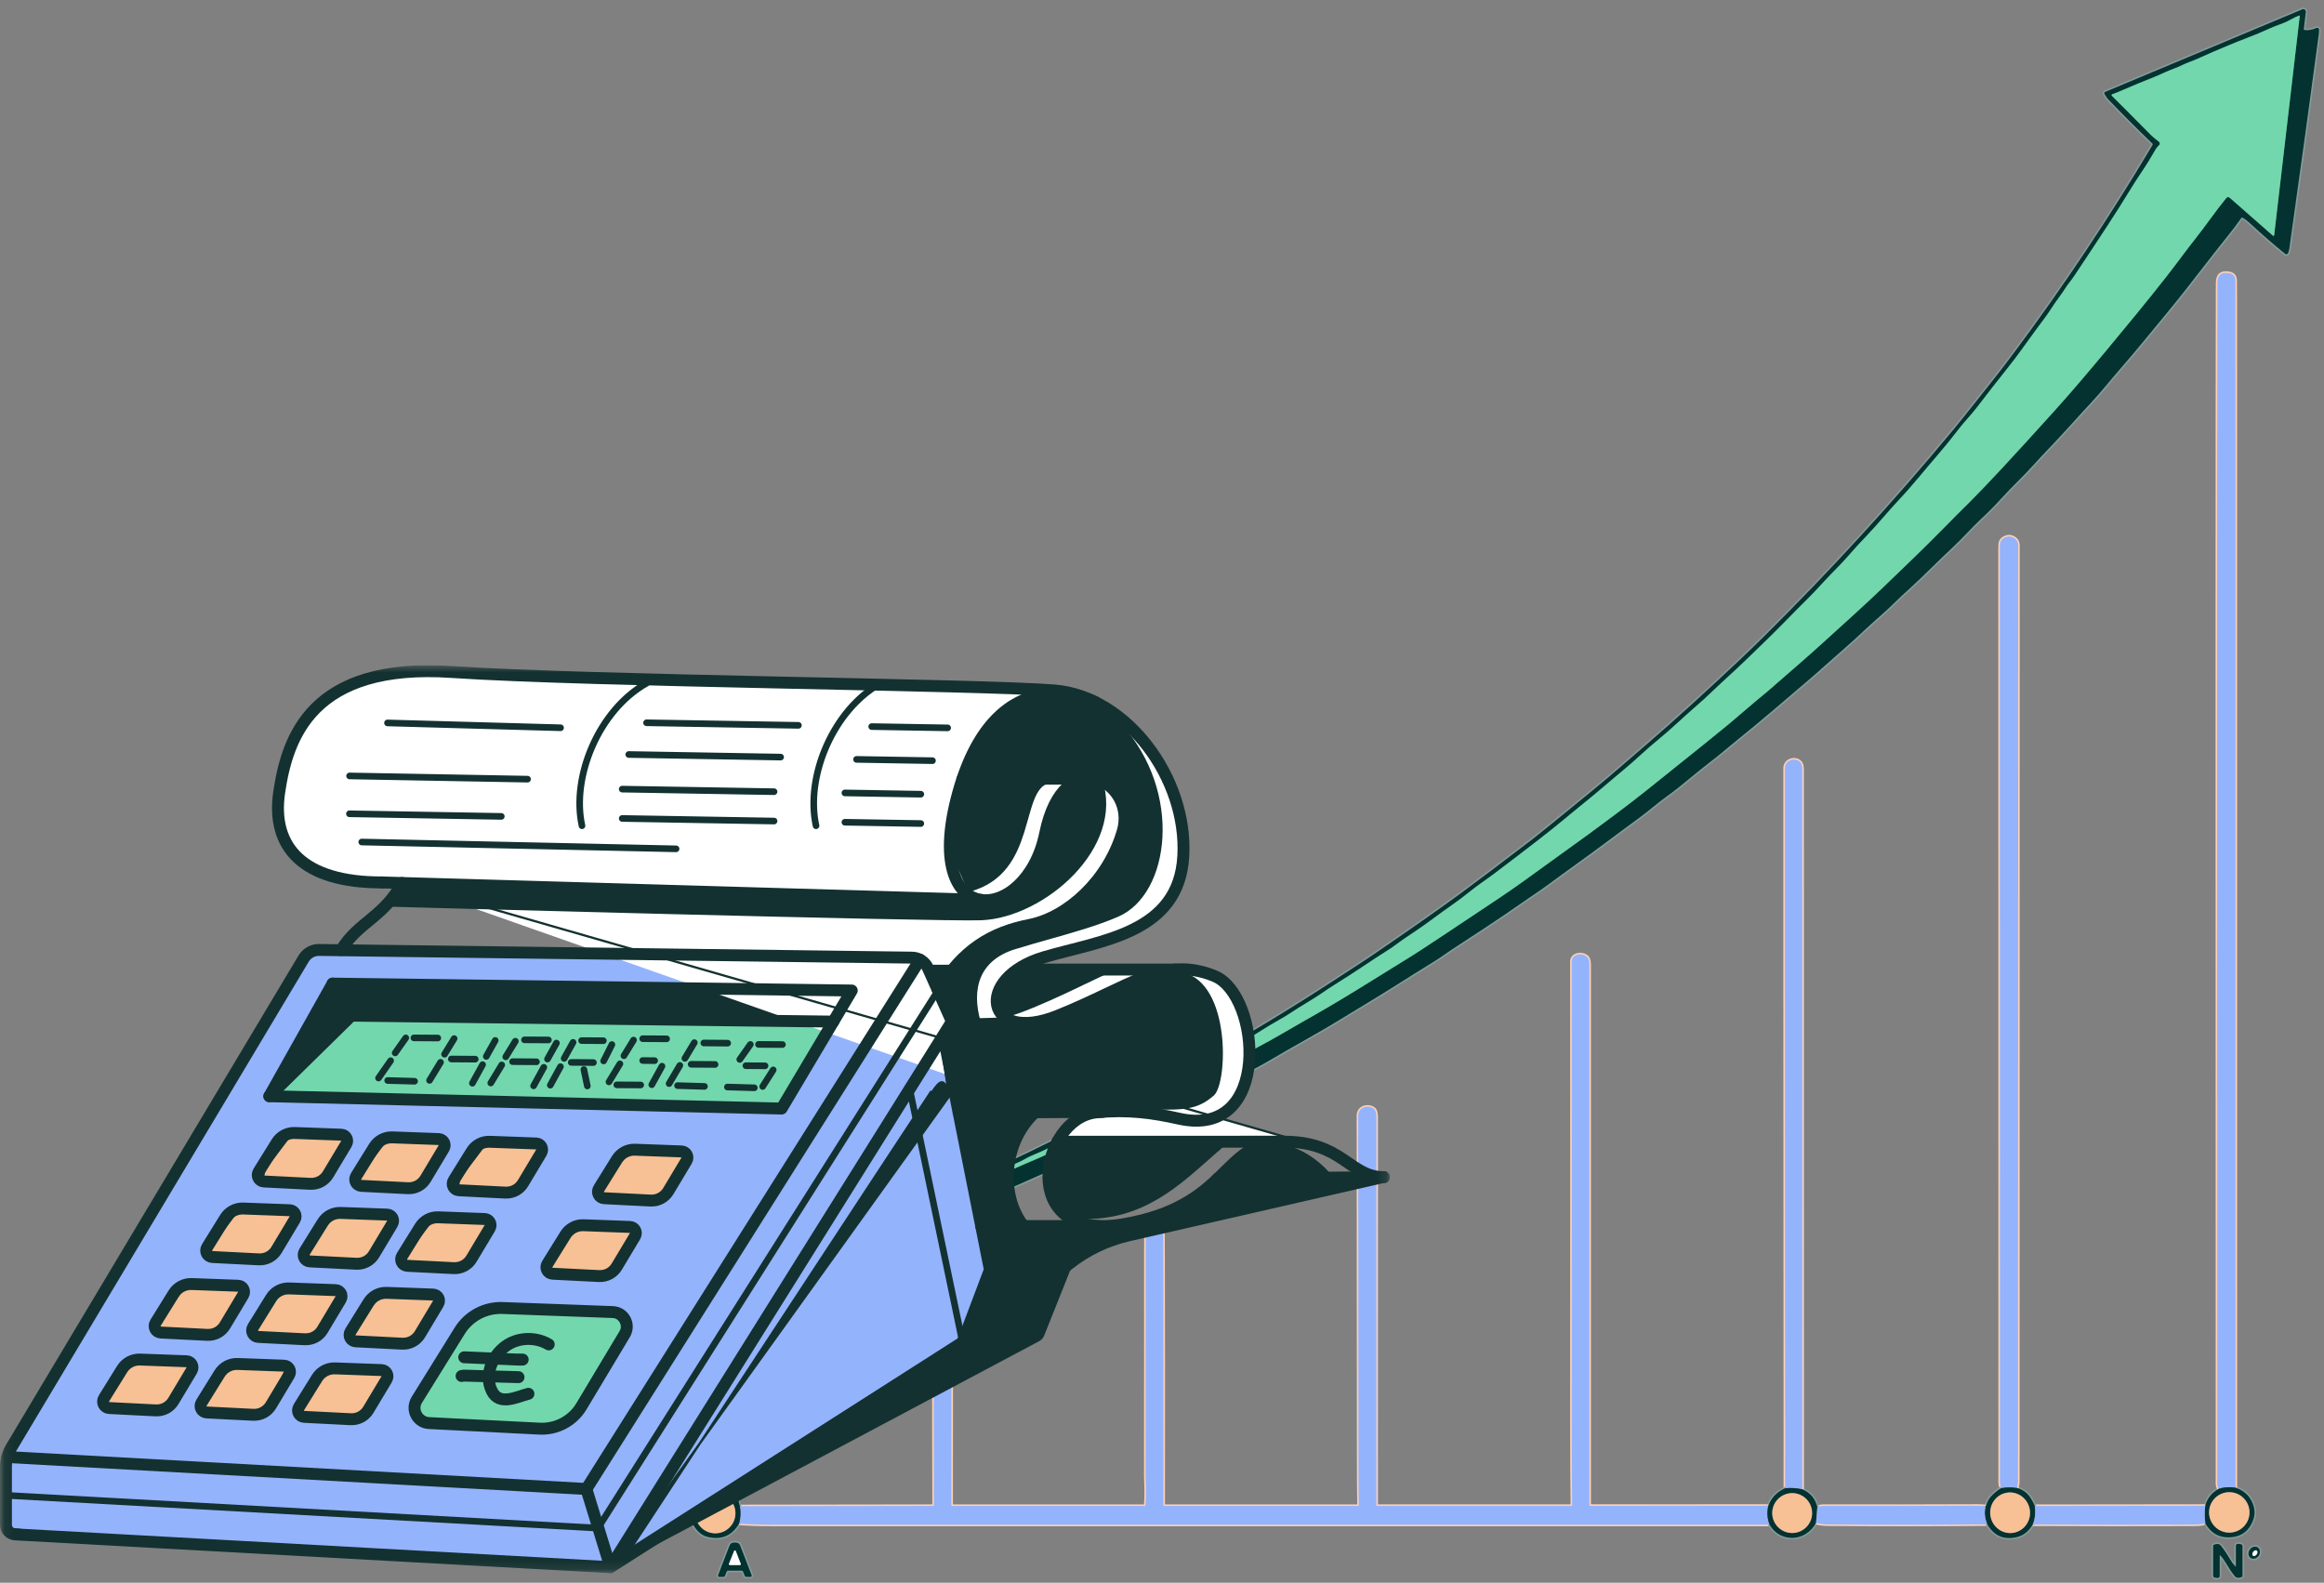
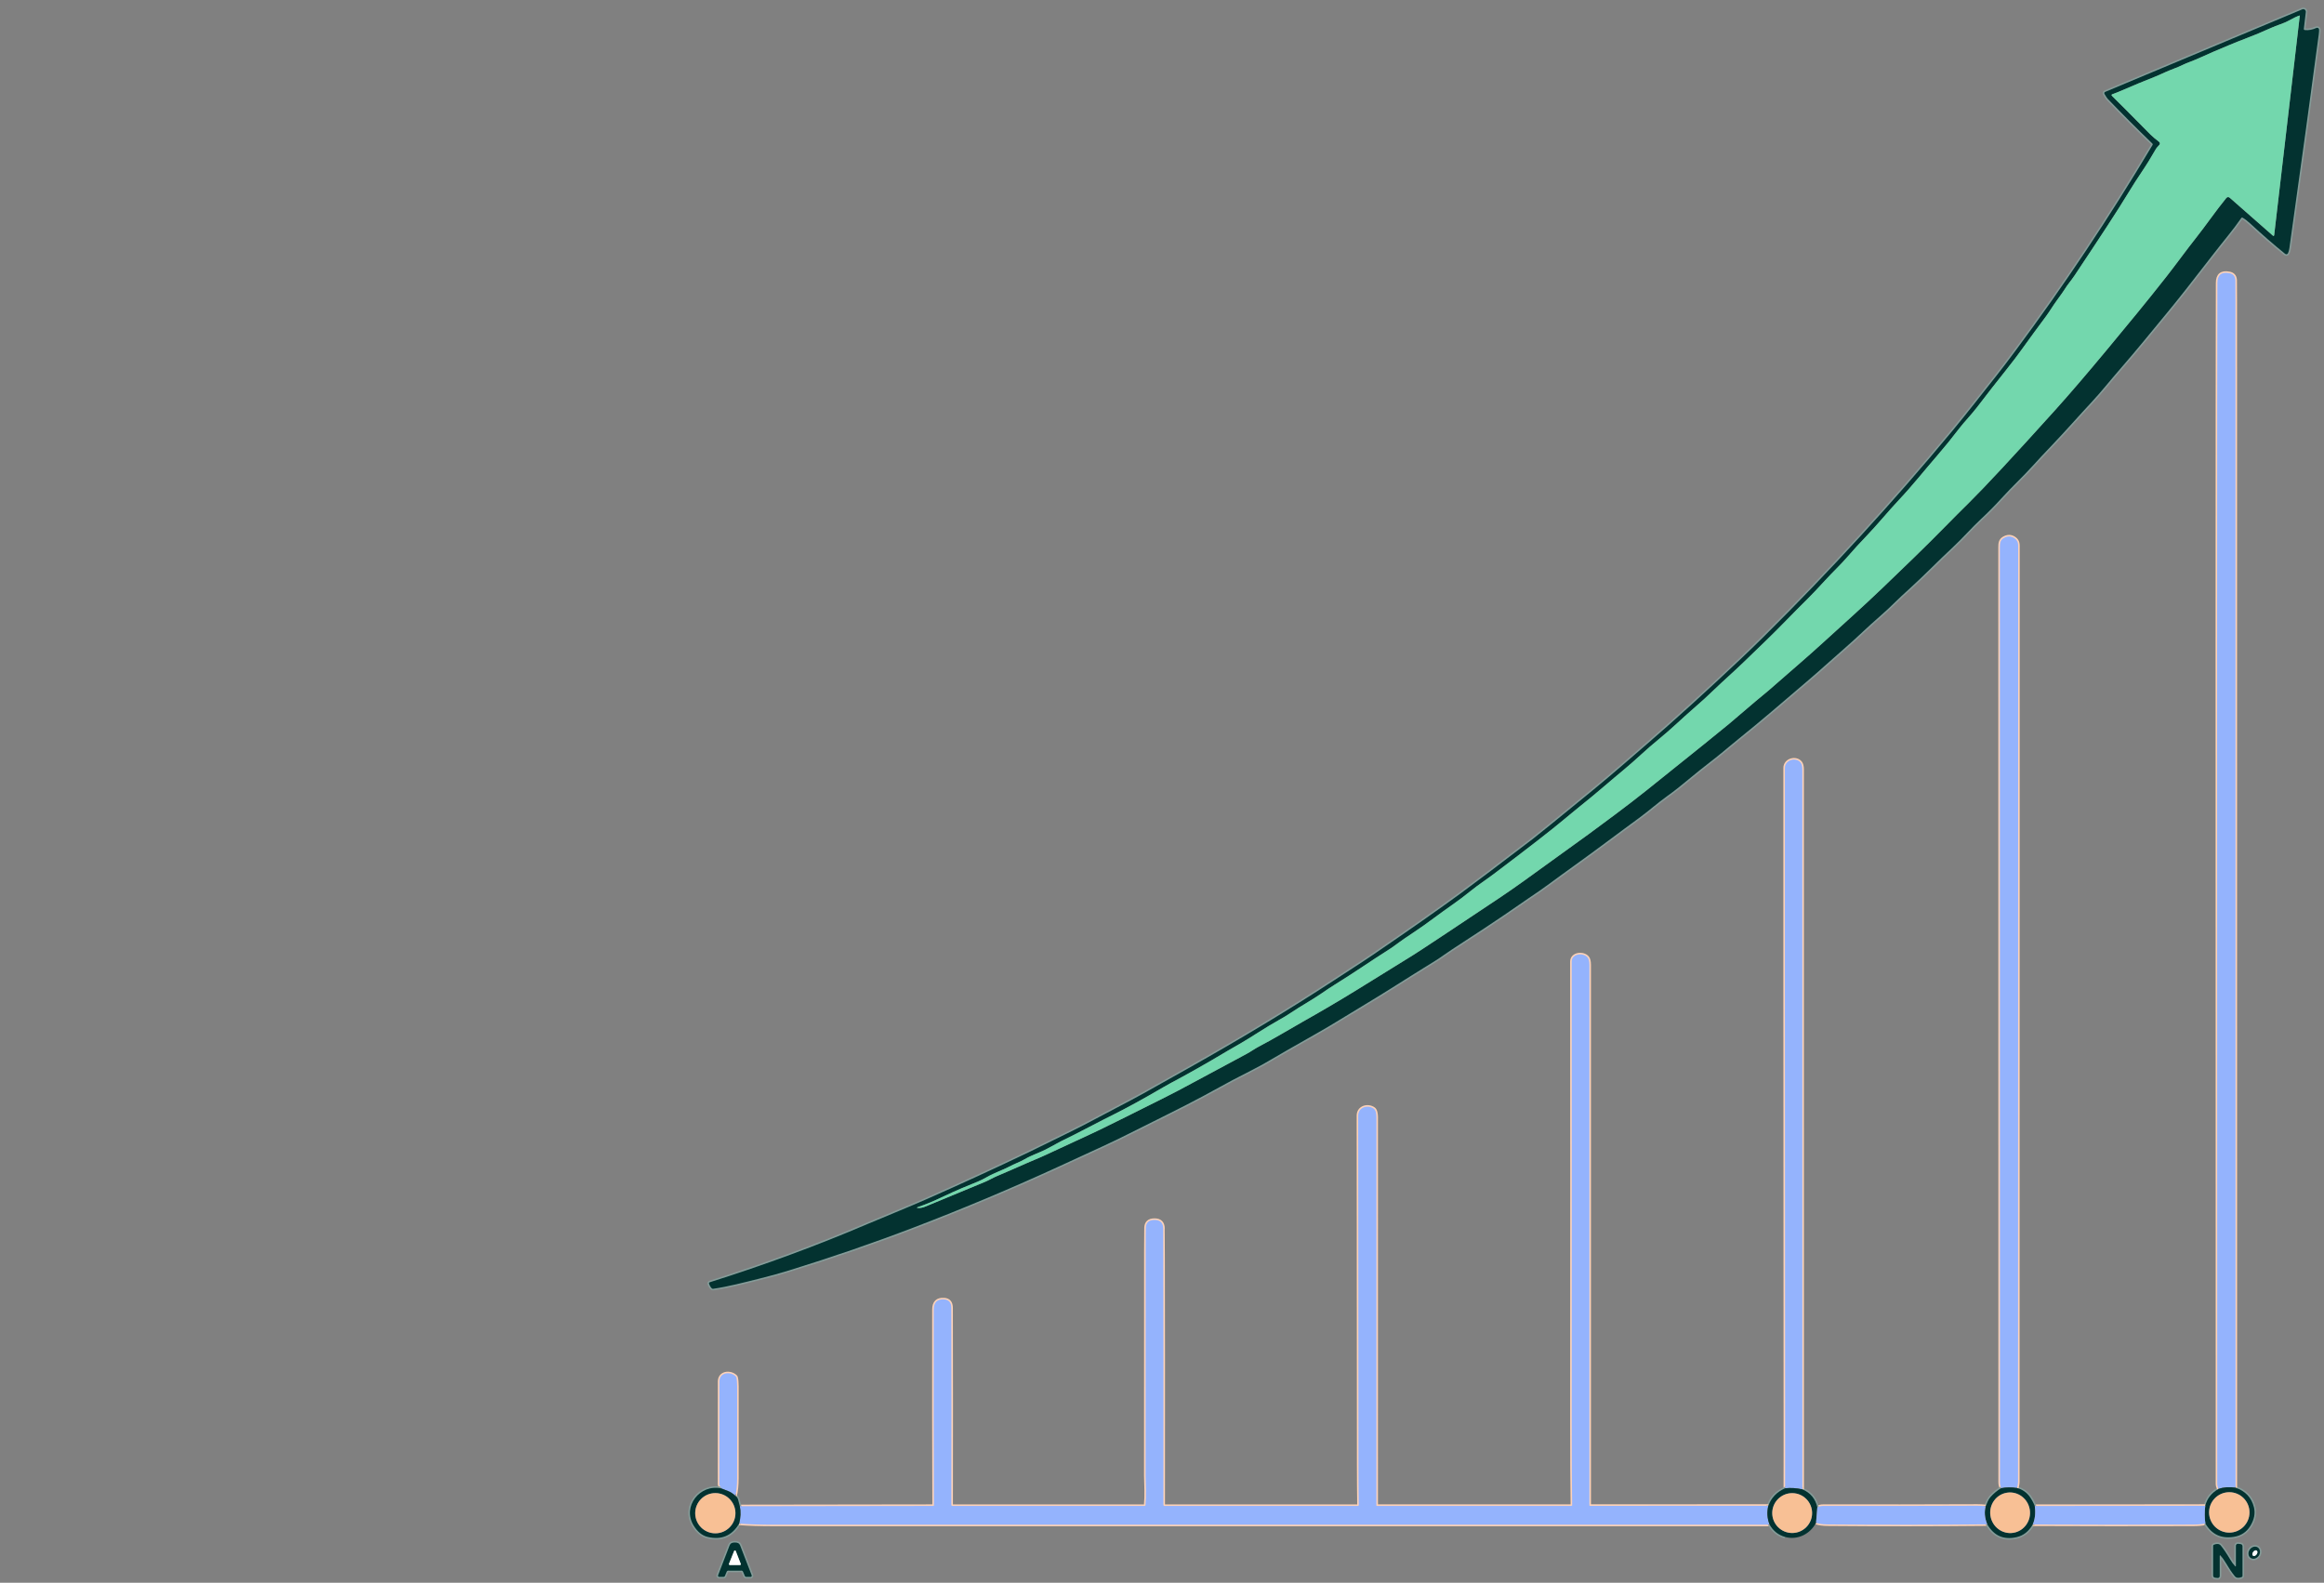
<svg xmlns="http://www.w3.org/2000/svg" width="254" height="173" viewBox="0 0 254 173" fill="none">
  <rect x="0" y="0" width="254" height="173" fill="#808080" stroke="none" />
  <path d="M251.797 3.148L252.012 1.313C252.018 1.265 252.011 1.215 251.991 1.17C251.972 1.125 251.942 1.086 251.903 1.057C251.864 1.027 251.818 1.008 251.769 1.002C251.721 0.996 251.671 1.003 251.626 1.021L230.08 10.046C230.06 10.054 230.042 10.067 230.027 10.083C230.012 10.098 230.001 10.117 229.994 10.138C229.987 10.159 229.984 10.181 229.987 10.202C229.989 10.224 229.996 10.245 230.007 10.264C230.173 10.551 230.288 10.727 230.35 10.792C231.958 12.466 233.589 14.1 235.244 15.693C235.264 15.712 235.277 15.737 235.281 15.764C235.284 15.791 235.279 15.819 235.264 15.842C230.565 23.734 225.567 31.237 220.269 38.35C219.391 39.53 218.712 40.42 218.235 41.02C216.811 42.813 214.998 45.151 213.355 47.128C206.889 54.91 200.024 62.4 192.76 69.598C191.945 70.405 191.141 71.183 190.35 71.931C186.526 75.544 183.073 78.68 179.99 81.338C178.833 82.337 176.096 84.727 174.146 86.324C170.284 89.486 168.08 91.275 167.535 91.691C163.855 94.504 161.211 96.499 159.602 97.678C157.266 99.389 154.079 101.622 150.041 104.376C149.49 104.752 148.783 105.219 147.921 105.776C147.227 106.227 146.515 106.69 145.788 107.165C140.94 110.328 135.632 113.531 129.864 116.773C127.033 118.365 125.391 119.286 124.94 119.535C123.164 120.518 121.205 121.503 119.271 122.544C118.306 123.065 116.13 124.148 112.744 125.793C112.551 125.887 112.442 125.94 112.415 125.954C108.713 127.721 105.012 129.422 101.311 131.055C100.443 131.438 99.415 131.875 98.227 132.367C96.459 133.097 95.329 133.568 94.836 133.779C89.363 136.121 83.603 138.248 77.556 140.159C77.531 140.167 77.51 140.185 77.497 140.208C77.485 140.232 77.482 140.259 77.489 140.285C77.55 140.494 77.65 140.67 77.79 140.814C77.831 140.857 77.881 140.874 77.941 140.866C79.654 140.622 81.325 140.169 82.965 139.763C84.126 139.477 85.205 139.179 86.202 138.871C90.936 137.408 95.502 135.836 99.9 134.153C105.276 132.097 110.588 129.862 115.836 127.45C117.984 126.461 119.513 125.757 120.423 125.338C121.532 124.826 122.539 124.341 123.444 123.882C125.994 122.588 128.815 121.243 131.472 119.817C133.077 118.954 134.157 118.367 134.71 118.056C134.843 117.982 135.55 117.618 136.83 116.964C137.612 116.564 138.306 116.182 138.912 115.817C139.6 115.405 141.269 114.448 143.918 112.946C144.751 112.474 145.602 111.971 146.472 111.435C148.276 110.323 150.165 109.215 151.87 108.138C153.861 106.881 155.52 105.844 156.848 105.025C157.464 104.644 158.116 104.153 158.676 103.789C161.487 101.963 163.388 100.709 164.38 100.027C166.135 98.819 167.03 98.203 167.065 98.179C168.813 97.032 170.069 96.032 172.157 94.543C174.506 92.866 177.175 90.834 179.102 89.435C180.146 88.675 181.114 87.805 182.251 86.988C183.005 86.447 183.788 85.832 184.601 85.143C185.121 84.701 186.098 83.921 187.532 82.802C188.354 82.161 189.147 81.457 190.03 80.751C192.433 78.827 194.682 76.875 197.692 74.307C198.266 73.818 198.834 73.32 199.396 72.813C200.895 71.465 202.254 70.329 203.584 69.063C204.744 67.954 206.039 66.916 207.213 65.736C207.49 65.457 208.018 64.965 208.796 64.258C210.312 62.883 211.887 61.253 213.425 59.826C214.463 58.86 215.557 57.618 216.477 56.763C217.291 56.007 218.051 55.24 218.755 54.461C219.855 53.241 221.178 52.025 222.27 50.804C222.729 50.291 223.396 49.576 224.273 48.66C225.757 47.108 227.318 45.324 228.554 44.004C229.695 42.785 230.55 41.671 231.907 40.113C233.616 38.151 235.019 36.398 236.817 34.228C237.96 32.848 239.624 30.74 241.81 27.902C243.029 26.319 244.059 25.138 244.965 23.825C245.002 23.771 245.048 23.761 245.104 23.793C245.369 23.947 245.645 24.158 245.932 24.425C247.247 25.645 248.522 26.753 249.758 27.749C249.781 27.768 249.809 27.782 249.838 27.788C249.867 27.795 249.898 27.795 249.927 27.789C249.956 27.782 249.984 27.769 250.007 27.75C250.031 27.732 250.05 27.708 250.063 27.681C250.135 27.533 250.187 27.344 250.219 27.114C251.533 17.77 252.6 9.999 253.422 3.802C253.456 3.545 253.469 3.352 253.461 3.223C253.458 3.191 253.448 3.159 253.431 3.131C253.414 3.103 253.39 3.08 253.363 3.063C253.335 3.046 253.303 3.036 253.27 3.034C253.238 3.032 253.205 3.037 253.176 3.051C252.726 3.252 252.304 3.331 251.91 3.287C251.826 3.278 251.788 3.232 251.797 3.148Z" stroke="#859C99" stroke-width="0.335" />
  <path d="M242.477 162.743C241.708 163.172 241.224 163.786 241.022 164.586" stroke="#859C99" stroke-width="0.335" />
  <path d="M241.022 164.586L222.388 164.607" stroke="#FED2B7" stroke-width="0.335" />
  <path d="M222.388 164.608C222.246 164.252 222.065 163.917 221.845 163.603C221.513 163.13 221.05 162.81 220.456 162.642" stroke="#859C99" stroke-width="0.335" />
  <path d="M220.456 162.642C220.525 162.35 220.56 162.127 220.56 161.973C220.557 127.986 220.562 93.999 220.575 60.013C220.575 59.53 220.625 59.153 220.191 58.843C219.802 58.566 219.393 58.561 218.966 58.829C218.591 59.068 218.572 59.411 218.572 59.859C218.58 109.099 218.583 143.143 218.582 161.991C218.582 162.207 218.624 162.431 218.708 162.662" stroke="#FED2B7" stroke-width="0.335" />
  <path d="M218.709 162.662C218.263 162.936 217.879 163.255 217.558 163.618C217.302 163.908 217.176 164.272 217.028 164.631" stroke="#859C99" stroke-width="0.335" />
  <path d="M217.028 164.631C216.706 164.595 216.402 164.578 216.117 164.579C210.499 164.601 204.88 164.608 199.262 164.599C199.023 164.598 198.81 164.649 198.623 164.752" stroke="#FED2B7" stroke-width="0.335" />
  <path d="M198.623 164.752C198.418 163.822 197.874 163.167 196.991 162.788" stroke="#859C99" stroke-width="0.335" />
  <path d="M196.992 162.788C196.987 136.554 196.984 110.321 196.985 84.092C196.985 83.756 196.921 83.507 196.791 83.344C196.293 82.718 195.079 83.042 195.079 83.939C195.07 91.442 195.079 116.105 195.105 157.926C195.107 159.507 195.105 161.088 195.1 162.67" stroke="#FED2B7" stroke-width="0.335" />
  <path d="M195.1 162.67C194.19 163.077 193.579 163.715 193.269 164.584" stroke="#859C99" stroke-width="0.335" />
  <path d="M193.268 164.584L173.76 164.591C173.754 164.591 173.749 164.59 173.743 164.587C173.738 164.585 173.733 164.582 173.728 164.577C173.724 164.573 173.721 164.568 173.719 164.563C173.716 164.557 173.715 164.551 173.715 164.545C173.721 138.323 173.721 118.633 173.715 105.475C173.714 105.082 173.648 104.808 173.517 104.651C173.041 104.083 171.775 104.225 171.776 105.101C171.789 119.945 171.789 136.703 171.778 155.373C171.777 159.268 171.793 162.308 171.827 164.495C171.827 164.509 171.824 164.522 171.819 164.535C171.814 164.547 171.807 164.559 171.797 164.569C171.788 164.578 171.776 164.586 171.764 164.591C171.751 164.596 171.738 164.599 171.724 164.599H150.471C150.446 164.599 150.434 164.587 150.434 164.562C150.445 148.235 150.446 134.088 150.437 122.12C150.437 121.855 150.393 121.36 150.164 121.191C149.503 120.703 148.436 121.006 148.443 121.952C148.444 122.063 148.454 134.767 148.471 160.064C148.473 161.635 148.484 163.115 148.505 164.505C148.505 164.518 148.503 164.531 148.498 164.542C148.494 164.554 148.487 164.565 148.478 164.574C148.469 164.583 148.459 164.59 148.447 164.595C148.436 164.6 148.424 164.602 148.411 164.602H127.281C127.248 164.602 127.217 164.589 127.193 164.566C127.17 164.543 127.157 164.511 127.157 164.478C127.167 152.626 127.163 143.615 127.145 137.445C127.14 135.334 127.136 134.277 127.135 134.274C127.121 133.644 126.799 133.332 126.171 133.338C125.562 133.342 125.248 133.628 125.23 134.195C125.218 134.592 125.212 135.458 125.213 136.794C125.218 145.21 125.215 153.378 125.205 161.299C125.205 161.305 125.218 161.823 125.245 162.852C125.259 163.413 125.241 163.967 125.193 164.514C125.189 164.572 125.157 164.601 125.098 164.601H104.094C104.063 164.601 104.034 164.589 104.013 164.568C103.992 164.547 103.98 164.518 103.98 164.488C103.994 157.215 103.992 150.04 103.975 142.961C103.973 142.371 103.71 142.059 103.185 142.025C102.43 141.977 102.052 142.347 102.051 143.136C102.039 151.286 102.045 158.427 102.069 164.559C102.069 164.564 102.068 164.569 102.066 164.574C102.064 164.579 102.061 164.584 102.058 164.587C102.054 164.591 102.049 164.594 102.045 164.596C102.04 164.598 102.034 164.599 102.029 164.599L80.857 164.629" stroke="#FED2B7" stroke-width="0.335" />
  <path d="M80.858 164.629C80.797 164.398 80.734 164.155 80.668 163.902C80.625 163.734 80.526 163.597 80.373 163.492" stroke="#859C99" stroke-width="0.335" />
  <path d="M80.373 163.492C80.498 162.967 80.562 162.327 80.564 161.574C80.574 158.199 80.575 154.859 80.567 151.553C80.566 151.126 80.537 150.798 80.48 150.569C80.467 150.513 80.439 150.465 80.396 150.426C79.789 149.864 78.624 150 78.624 151.008C78.624 155.685 78.622 159.43 78.62 162.243C78.62 162.298 78.637 162.347 78.672 162.39C78.767 162.506 78.819 162.604 78.828 162.686" stroke="#FED2B7" stroke-width="0.335" />
  <path d="M78.828 162.685C76.504 162.179 74.523 164.659 75.813 166.751C76.234 167.434 76.745 167.847 77.344 167.99C78.853 168.349 80 167.863 80.784 166.531" stroke="#859C99" stroke-width="0.335" />
  <path d="M80.783 166.531C81.778 166.613 83.061 166.653 84.632 166.653C120.88 166.652 157.138 166.651 193.407 166.65" stroke="#FED2B7" stroke-width="0.335" />
-   <path d="M193.408 166.65C193.803 167.34 194.369 167.788 195.107 167.994C196.467 168.371 197.849 167.667 198.485 166.442" stroke="#859C99" stroke-width="0.335" />
+   <path d="M193.408 166.65C193.803 167.34 194.369 167.788 195.107 167.994" stroke="#859C99" stroke-width="0.335" />
  <path d="M198.484 166.442C198.773 166.557 199.201 166.617 199.769 166.622C205.545 166.673 211.354 166.67 217.196 166.612" stroke="#FED2B7" stroke-width="0.335" />
  <path d="M217.195 166.612C217.931 167.875 219.005 168.342 220.417 168.012C221.154 167.84 221.736 167.379 222.165 166.63" stroke="#859C99" stroke-width="0.335" />
  <path d="M222.165 166.63C228.005 166.656 233.843 166.659 239.681 166.64C240.22 166.639 240.671 166.599 241.036 166.519" stroke="#FED2B7" stroke-width="0.335" />
  <path d="M241.036 166.519C241.725 167.711 242.757 168.2 244.132 167.987C244.927 167.864 245.532 167.465 245.947 166.791C246.379 166.089 246.51 165.402 246.339 164.73C246.073 163.682 245.405 162.975 244.335 162.608" stroke="#859C99" stroke-width="0.335" />
  <path d="M244.334 162.608C244.339 119.367 244.336 76.13 244.327 32.898C244.327 31.495 244.324 30.732 244.316 30.61C244.291 30.189 244.073 29.938 243.66 29.858C242.788 29.688 242.35 30.044 242.347 30.927C242.312 40.241 242.307 83.99 242.332 162.176C242.332 162.4 242.395 162.541 242.476 162.743" stroke="#FED2B7" stroke-width="0.335" />
  <path d="M244.335 162.608C243.645 162.504 243.026 162.549 242.477 162.743" stroke="#846F51" stroke-width="0.335" />
-   <path d="M241.036 166.519C240.944 165.911 240.94 165.267 241.023 164.586" stroke="#846F51" stroke-width="0.335" />
  <path d="M222.388 164.607C222.494 165.38 222.42 166.054 222.165 166.63" stroke="#846F51" stroke-width="0.335" />
  <path d="M217.195 166.612C216.908 165.894 216.852 165.234 217.028 164.631" stroke="#846F51" stroke-width="0.335" />
  <path d="M220.456 162.642C219.838 162.547 219.256 162.554 218.708 162.662" stroke="#846F51" stroke-width="0.335" />
  <path d="M198.624 164.752L198.484 166.442" stroke="#846F51" stroke-width="0.335" />
  <path d="M196.991 162.788C196.361 162.646 195.73 162.607 195.1 162.67" stroke="#846F51" stroke-width="0.335" />
  <path d="M193.269 164.584C193.095 165.285 193.142 165.974 193.408 166.65" stroke="#846F51" stroke-width="0.335" />
  <path d="M80.783 166.531C80.958 165.87 80.982 165.236 80.857 164.629" stroke="#846F51" stroke-width="0.335" />
  <path d="M80.373 163.492C80.1 163.246 79.828 163.071 79.556 162.967C79.301 162.869 79.058 162.775 78.828 162.685" stroke="#846F51" stroke-width="0.335" />
  <path d="M80.316 171.678C80.444 171.678 80.689 171.677 81.052 171.673C81.084 171.673 81.115 171.682 81.142 171.699C81.168 171.717 81.189 171.741 81.202 171.77L81.4 172.243C81.413 172.277 81.437 172.305 81.467 172.325C81.497 172.345 81.533 172.356 81.569 172.356H82.032C82.053 172.356 82.074 172.351 82.092 172.341C82.111 172.331 82.127 172.317 82.139 172.3C82.151 172.282 82.158 172.262 82.161 172.241C82.163 172.22 82.16 172.199 82.153 172.18C81.868 171.444 81.452 170.369 80.907 168.955C80.794 168.663 80.611 168.601 80.316 168.601C80.021 168.601 79.838 168.663 79.726 168.955C79.181 170.369 78.767 171.444 78.481 172.18C78.474 172.199 78.471 172.22 78.474 172.241C78.476 172.262 78.483 172.282 78.495 172.3C78.507 172.317 78.523 172.331 78.542 172.341C78.56 172.351 78.581 172.356 78.602 172.356H79.065C79.101 172.356 79.137 172.345 79.167 172.325C79.197 172.305 79.221 172.277 79.234 172.243L79.432 171.77C79.445 171.741 79.466 171.717 79.492 171.699C79.519 171.682 79.55 171.673 79.582 171.673C79.945 171.677 80.19 171.678 80.316 171.678Z" stroke="#859C99" stroke-width="0.335" />
  <path d="M243.742 170.444C243.357 169.791 243.016 169.286 242.719 168.929C242.555 168.733 242.303 168.704 241.965 168.842C241.909 168.865 241.881 168.906 241.881 168.966V172.186C241.881 172.341 241.957 172.427 242.111 172.445L242.366 172.475C242.396 172.478 242.426 172.475 242.455 172.466C242.483 172.457 242.51 172.442 242.532 172.421C242.555 172.401 242.573 172.377 242.585 172.349C242.597 172.322 242.604 172.292 242.604 172.262V170.082C242.604 169.984 242.637 169.971 242.703 170.043C242.877 170.228 243.053 170.47 243.231 170.771C243.617 171.424 243.958 171.929 244.254 172.285C244.418 172.482 244.67 172.511 245.009 172.373C245.065 172.35 245.093 172.309 245.093 172.248V169.028C245.093 168.874 245.016 168.788 244.863 168.77L244.608 168.74C244.578 168.737 244.548 168.74 244.519 168.749C244.49 168.758 244.464 168.773 244.441 168.793C244.419 168.813 244.401 168.838 244.388 168.865C244.376 168.893 244.37 168.923 244.37 168.953V171.133C244.37 171.23 244.337 171.243 244.271 171.172C244.096 170.987 243.92 170.745 243.742 170.444Z" stroke="#859C99" stroke-width="0.335" />
  <path d="M245.977 170.283C246.107 170.373 246.273 170.399 246.439 170.356C246.605 170.312 246.757 170.203 246.862 170.051C246.967 169.9 247.016 169.719 246.998 169.549C246.98 169.378 246.897 169.232 246.768 169.142C246.638 169.052 246.472 169.026 246.306 169.069C246.14 169.113 245.988 169.222 245.883 169.374C245.778 169.525 245.729 169.706 245.747 169.877C245.764 170.047 245.847 170.193 245.977 170.283Z" stroke="#859C99" stroke-width="0.335" />
-   <path d="M236.019 15.813C235.904 15.971 235.733 16.1 235.634 16.275C235.126 17.17 234.586 18.044 234.012 18.894C233.577 19.538 233.177 20.16 232.813 20.759C231.273 23.292 229.534 25.91 226.742 30.109C226.336 30.718 225.954 31.119 225.623 31.675C225.543 31.81 225.265 32.202 224.79 32.853C224.385 33.408 224.01 34.039 223.634 34.55C222.732 35.771 221.985 36.769 220.947 38.221C220.495 38.854 219.956 39.562 219.332 40.344C218.232 41.724 217.147 43.115 216.077 44.517C215.488 45.288 214.663 46.141 214.163 46.793C213.32 47.893 212.526 48.874 211.78 49.734C210.249 51.502 209.058 53.032 207.554 54.628C206.419 55.831 205.154 57.384 203.967 58.617C203.285 59.323 202.611 60.061 201.946 60.83C201.161 61.739 200.346 62.482 199.425 63.49C198.639 64.348 198.009 65.012 197.533 65.483C196.737 66.271 195.951 67.064 195.174 67.862C193.648 69.429 192.536 70.48 190.552 72.395C189.547 73.367 188.225 74.532 187.407 75.325C186.646 76.063 185.852 76.787 185.027 77.496C183.972 78.403 182.585 79.756 181.27 80.818C179.961 81.876 178.762 83.07 177.566 84.055C176.129 85.239 174.339 86.819 172.638 88.167C172.153 88.553 171.58 89.024 170.918 89.581C169.596 90.693 167.056 92.667 163.297 95.501C162.383 96.19 161.578 96.702 160.744 97.379C159.339 98.521 158.121 99.291 156.706 100.354C156.026 100.867 155.292 101.385 154.502 101.911C153.66 102.472 153.129 102.837 152.907 103.006C152.376 103.411 151.845 103.776 151.312 104.101C150.289 104.728 147.998 106.32 145.909 107.608C145.474 107.877 144.99 108.197 144.456 108.567C143.512 109.225 142.093 110.013 141.055 110.717C140.711 110.951 140.282 111.21 139.769 111.495C138.32 112.299 136.529 113.51 135.692 113.979C135.065 114.331 134.54 114.634 134.119 114.888C131.833 116.267 129.285 117.681 128.001 118.356C127.768 118.478 127.478 118.641 127.13 118.845C125.047 120.061 123.248 121.049 121.733 121.808C121.12 122.114 120.723 122.314 120.543 122.408C118.568 123.43 117.55 123.956 117.487 123.987C116.429 124.49 115.448 124.997 114.542 125.508C113.759 125.949 112.774 126.239 112.008 126.697C111.468 127.019 110.894 127.191 110.264 127.535C109.73 127.827 108.669 128.199 107.906 128.635C107.498 128.867 107.155 129.038 106.878 129.149C105.974 129.508 104.391 130.16 103.153 130.759C102.109 131.262 101.173 131.652 100.345 131.929C100.166 131.99 100.171 132.025 100.36 132.035C100.601 132.048 100.864 131.995 101.15 131.874C101.907 131.555 104.077 130.656 107.661 129.177C108.047 129.018 108.515 128.738 108.942 128.557C110.017 128.102 111.087 127.636 112.152 127.161C112.789 126.876 113.63 126.549 114.354 126.207C116.496 125.199 118.891 124.122 120.294 123.441C121.702 122.757 124.018 121.606 127.243 119.987C128.203 119.505 129.193 118.987 130.213 118.432C130.667 118.185 132.67 117.109 136.222 115.205C136.673 114.964 137.173 114.606 137.555 114.41C139.14 113.59 141.196 112.346 142.333 111.707C144.366 110.565 146.375 109.383 148.361 108.16C150.384 106.914 152.405 105.664 154.423 104.408C155.215 103.915 158.346 101.841 163.817 98.186C164.74 97.569 165.659 96.931 166.574 96.272C170.805 93.22 173.152 91.525 173.615 91.186C174.896 90.245 177.884 88.05 179.944 86.399C185.372 82.053 188.381 79.629 188.97 79.126C190.807 77.557 191.771 76.736 191.863 76.662C192.969 75.76 193.821 75.036 194.421 74.492C194.632 74.301 195.442 73.595 196.851 72.375C197.586 71.739 198.388 71.025 199.256 70.234C201.671 68.03 203.563 66.36 205.748 64.265C208.055 62.054 210.368 59.832 212.632 57.525C213.466 56.674 214.321 55.817 215.197 54.954C216.941 53.233 220.079 49.859 224.61 44.831C226.159 43.112 228.057 40.9 230.304 38.193C232.42 35.642 234.596 33.021 236.789 30.221C237.881 28.829 239.008 27.261 239.984 26.035C241.009 24.749 242.201 23.012 243.303 21.665C243.429 21.511 243.568 21.499 243.717 21.631L248.398 25.742C248.489 25.822 248.541 25.802 248.556 25.682L251.352 1.729C251.355 1.701 251.344 1.692 251.318 1.701C250.998 1.809 250.593 2.001 250.104 2.278C249.636 2.543 248.844 2.766 248.234 3.042C247.279 3.476 246.342 3.868 245.423 4.216C244.145 4.701 243.268 5.085 241.933 5.647C241.205 5.952 240.157 6.467 239.273 6.792C239.03 6.882 238.792 6.983 238.557 7.096C237.883 7.42 237.261 7.614 236.62 7.906C236.069 8.158 235.665 8.333 235.409 8.433C234.554 8.765 233.218 9.32 231.402 10.098C231.232 10.171 231.063 10.234 230.894 10.289C230.762 10.332 230.746 10.401 230.844 10.497C231.583 11.223 232.978 12.624 235.028 14.702C235.237 14.913 235.553 15.18 235.974 15.503C236.021 15.539 236.052 15.592 236.06 15.65C236.069 15.708 236.054 15.767 236.019 15.813Z" stroke="#338364" stroke-width="0.335" />
  <path d="M245.857 165.308C245.857 164.723 245.624 164.161 245.21 163.747C244.796 163.332 244.234 163.1 243.648 163.1C243.062 163.1 242.501 163.332 242.086 163.747C241.672 164.161 241.439 164.723 241.439 165.308C241.439 165.599 241.497 165.886 241.608 166.154C241.719 166.422 241.881 166.665 242.086 166.87C242.291 167.075 242.535 167.238 242.803 167.349C243.071 167.46 243.358 167.517 243.648 167.517C244.234 167.517 244.796 167.285 245.21 166.87C245.624 166.456 245.857 165.894 245.857 165.308Z" stroke="#4A7297" stroke-width="0.335" />
  <path d="M220.04 167.54C220.322 167.496 220.593 167.395 220.836 167.243C221.079 167.092 221.29 166.893 221.458 166.657C221.625 166.422 221.745 166.155 221.811 165.872C221.877 165.589 221.887 165.295 221.841 165.007C221.749 164.425 221.435 163.903 220.966 163.556C220.498 163.208 219.915 163.064 219.346 163.154C219.063 163.199 218.793 163.3 218.55 163.451C218.307 163.603 218.095 163.802 217.928 164.037C217.761 164.272 217.641 164.539 217.575 164.822C217.509 165.105 217.499 165.399 217.545 165.687C217.637 166.269 217.951 166.791 218.419 167.139C218.887 167.486 219.471 167.631 220.04 167.54Z" stroke="#4A7297" stroke-width="0.335" />
  <path d="M80.38 165.396C80.38 164.813 80.148 164.253 79.736 163.841C79.323 163.429 78.764 163.197 78.181 163.197C77.598 163.197 77.039 163.429 76.626 163.841C76.214 164.253 75.982 164.813 75.982 165.396C75.982 165.979 76.214 166.538 76.626 166.95C77.039 167.363 77.598 167.594 78.181 167.594C78.764 167.594 79.323 167.363 79.736 166.95C80.148 166.538 80.38 165.979 80.38 165.396Z" stroke="#4A7297" stroke-width="0.335" />
  <path d="M198.053 165.381C198.053 164.803 197.824 164.249 197.415 163.84C197.007 163.432 196.453 163.202 195.875 163.202C195.589 163.202 195.305 163.258 195.041 163.368C194.777 163.477 194.537 163.638 194.334 163.84C194.132 164.042 193.972 164.283 193.862 164.547C193.753 164.811 193.696 165.095 193.696 165.381C193.696 165.667 193.753 165.95 193.862 166.214C193.972 166.479 194.132 166.719 194.334 166.921C194.537 167.123 194.777 167.284 195.041 167.393C195.305 167.503 195.589 167.559 195.875 167.559C196.453 167.559 197.007 167.33 197.415 166.921C197.824 166.513 198.053 165.958 198.053 165.381Z" stroke="#4A7297" stroke-width="0.335" />
  <path d="M79.674 170.928C79.668 170.943 79.666 170.958 79.668 170.974C79.669 170.989 79.674 171.004 79.683 171.016C79.692 171.029 79.703 171.039 79.717 171.047C79.731 171.054 79.746 171.058 79.761 171.058L80.871 171.063C80.887 171.063 80.902 171.059 80.915 171.052C80.929 171.045 80.941 171.035 80.95 171.022C80.958 171.01 80.964 170.995 80.966 170.98C80.968 170.965 80.966 170.949 80.96 170.935L80.412 169.525C80.405 169.507 80.393 169.492 80.378 169.481C80.362 169.471 80.344 169.465 80.325 169.465C80.306 169.465 80.288 169.47 80.272 169.48C80.257 169.491 80.245 169.506 80.237 169.523L79.674 170.928Z" stroke="#859C99" stroke-width="0.335" />
  <path d="M246.244 170.046C246.269 170.064 246.298 170.074 246.331 170.076C246.364 170.079 246.4 170.073 246.436 170.059C246.473 170.046 246.509 170.025 246.543 169.998C246.577 169.97 246.608 169.937 246.635 169.9C246.662 169.863 246.683 169.823 246.699 169.782C246.714 169.741 246.723 169.7 246.724 169.662C246.726 169.623 246.72 169.587 246.707 169.557C246.695 169.526 246.676 169.501 246.651 169.483C246.627 169.466 246.597 169.455 246.564 169.453C246.531 169.451 246.495 169.456 246.459 169.47C246.423 169.483 246.386 169.504 246.352 169.532C246.318 169.559 246.287 169.592 246.26 169.629C246.233 169.666 246.212 169.706 246.197 169.747C246.181 169.788 246.173 169.829 246.171 169.868C246.17 169.906 246.175 169.942 246.188 169.973C246.2 170.003 246.219 170.028 246.244 170.046Z" stroke="#859C99" stroke-width="0.335" />
  <path d="M251.91 3.287C252.304 3.331 252.726 3.252 253.176 3.051C253.205 3.037 253.238 3.032 253.27 3.034C253.303 3.036 253.335 3.046 253.363 3.063C253.39 3.08 253.414 3.103 253.431 3.131C253.448 3.159 253.458 3.191 253.461 3.223C253.469 3.352 253.456 3.545 253.422 3.802C252.6 9.999 251.533 17.77 250.219 27.114C250.187 27.344 250.135 27.533 250.063 27.681C250.05 27.708 250.031 27.732 250.007 27.75C249.984 27.769 249.956 27.782 249.927 27.789C249.898 27.795 249.867 27.795 249.838 27.788C249.809 27.782 249.781 27.768 249.758 27.749C248.522 26.753 247.247 25.645 245.932 24.425C245.645 24.158 245.369 23.947 245.104 23.793C245.048 23.761 245.002 23.771 244.965 23.825C244.059 25.138 243.029 26.319 241.81 27.902C239.624 30.74 237.96 32.848 236.817 34.228C235.019 36.398 233.616 38.151 231.907 40.113C230.55 41.671 229.695 42.785 228.554 44.004C227.318 45.324 225.757 47.108 224.273 48.66C223.396 49.576 222.729 50.291 222.27 50.804C221.178 52.025 219.855 53.241 218.755 54.461C218.051 55.24 217.291 56.007 216.477 56.763C215.557 57.618 214.463 58.86 213.425 59.826C211.887 61.253 210.312 62.883 208.796 64.258C208.018 64.965 207.49 65.457 207.213 65.736C206.039 66.916 204.744 67.954 203.584 69.063C202.254 70.329 200.895 71.465 199.396 72.813C198.834 73.32 198.266 73.818 197.692 74.307C194.682 76.875 192.433 78.827 190.03 80.751C189.147 81.457 188.354 82.161 187.532 82.802C186.098 83.921 185.121 84.701 184.601 85.143C183.788 85.832 183.005 86.447 182.251 86.988C181.114 87.805 180.146 88.675 179.102 89.435C177.175 90.834 174.506 92.866 172.157 94.543C170.069 96.032 168.813 97.032 167.065 98.179C167.03 98.203 166.135 98.819 164.38 100.027C163.388 100.709 161.487 101.963 158.676 103.789C158.116 104.153 157.464 104.644 156.848 105.025C155.52 105.844 153.861 106.881 151.87 108.138C150.165 109.215 148.276 110.323 146.472 111.435C145.602 111.971 144.751 112.474 143.918 112.946C141.269 114.448 139.6 115.405 138.912 115.817C138.306 116.182 137.612 116.564 136.83 116.964C135.55 117.618 134.843 117.982 134.71 118.056C134.157 118.367 133.077 118.954 131.472 119.817C128.815 121.243 125.994 122.588 123.444 123.882C122.539 124.341 121.532 124.826 120.423 125.338C119.513 125.757 117.984 126.461 115.836 127.45C110.588 129.862 105.276 132.097 99.9 134.153C95.502 135.836 90.936 137.408 86.202 138.871C85.205 139.179 84.126 139.477 82.965 139.763C81.325 140.169 79.654 140.622 77.941 140.866C77.881 140.874 77.831 140.857 77.79 140.814C77.65 140.67 77.55 140.494 77.489 140.285C77.482 140.259 77.485 140.232 77.497 140.208C77.51 140.185 77.531 140.167 77.556 140.159C83.603 138.248 89.363 136.121 94.836 133.779C95.329 133.568 96.459 133.097 98.227 132.367C99.415 131.875 100.443 131.438 101.311 131.055C105.012 129.422 108.713 127.721 112.415 125.954C112.442 125.94 112.551 125.887 112.744 125.793C116.13 124.148 118.306 123.065 119.271 122.544C121.205 121.503 123.164 120.518 124.94 119.535C125.391 119.286 127.033 118.365 129.864 116.773C135.632 113.531 140.94 110.328 145.788 107.165C146.515 106.69 147.227 106.227 147.921 105.776C148.783 105.219 149.49 104.752 150.041 104.376C154.079 101.622 157.266 99.389 159.602 97.678C161.211 96.499 163.855 94.504 167.535 91.691C168.08 91.275 170.284 89.486 174.146 86.324C176.096 84.727 178.833 82.337 179.99 81.338C183.073 78.68 186.526 75.544 190.35 71.931C191.141 71.183 191.945 70.405 192.76 69.598C200.024 62.4 206.889 54.91 213.355 47.128C214.998 45.151 216.811 42.813 218.235 41.02C218.712 40.42 219.391 39.53 220.269 38.35C225.567 31.237 230.565 23.734 235.264 15.842C235.279 15.819 235.284 15.791 235.281 15.764C235.277 15.737 235.264 15.712 235.244 15.693C233.589 14.1 231.958 12.466 230.35 10.792C230.288 10.727 230.173 10.551 230.007 10.264C229.996 10.245 229.989 10.224 229.987 10.202C229.984 10.181 229.987 10.159 229.994 10.138C230.001 10.117 230.012 10.098 230.027 10.083C230.042 10.067 230.06 10.054 230.08 10.046L251.626 1.021C251.671 1.003 251.721 0.996 251.769 1.002C251.818 1.008 251.864 1.027 251.903 1.057C251.942 1.086 251.972 1.125 251.991 1.17C252.011 1.215 252.018 1.265 252.012 1.313L251.797 3.148C251.788 3.232 251.826 3.278 251.91 3.287ZM236.019 15.813C235.903 15.971 235.732 16.1 235.633 16.275C235.126 17.17 234.585 18.043 234.011 18.894C233.577 19.538 233.177 20.16 232.812 20.759C231.273 23.292 229.534 25.91 226.741 30.109C226.335 30.718 225.953 31.119 225.623 31.675C225.542 31.81 225.264 32.202 224.789 32.853C224.385 33.408 224.009 34.038 223.634 34.55C222.731 35.771 221.985 36.769 220.947 38.221C220.494 38.854 219.956 39.562 219.332 40.344C218.232 41.724 217.147 43.115 216.077 44.517C215.488 45.288 214.663 46.141 214.163 46.793C213.32 47.893 212.526 48.874 211.78 49.734C210.249 51.502 209.058 53.032 207.554 54.628C206.418 55.831 205.154 57.384 203.966 58.616C203.284 59.323 202.611 60.061 201.945 60.83C201.16 61.739 200.345 62.482 199.425 63.49C198.639 64.348 198.008 65.012 197.533 65.483C196.737 66.271 195.95 67.064 195.173 67.862C193.647 69.429 192.535 70.48 190.551 72.395C189.547 73.367 188.225 74.532 187.407 75.325C186.645 76.063 185.852 76.787 185.027 77.496C183.972 78.403 182.585 79.756 181.27 80.818C179.96 81.876 178.761 83.07 177.565 84.055C176.128 85.239 174.339 86.819 172.638 88.167C172.153 88.553 171.579 89.024 170.917 89.581C169.596 90.693 167.055 92.667 163.297 95.501C162.383 96.19 161.578 96.702 160.744 97.379C159.339 98.521 158.121 99.291 156.706 100.354C156.026 100.866 155.291 101.385 154.502 101.911C153.66 102.472 153.128 102.837 152.907 103.006C152.376 103.411 151.844 103.776 151.312 104.101C150.289 104.728 147.998 106.32 145.908 107.608C145.473 107.877 144.989 108.197 144.456 108.567C143.512 109.225 142.093 110.013 141.055 110.717C140.71 110.951 140.282 111.21 139.768 111.495C138.319 112.299 136.528 113.51 135.691 113.979C135.064 114.331 134.54 114.634 134.118 114.888C131.832 116.267 129.285 117.681 128 118.356C127.768 118.478 127.478 118.641 127.13 118.844C125.047 120.061 123.248 121.049 121.733 121.808C121.119 122.114 120.722 122.314 120.542 122.408C118.568 123.43 117.549 123.956 117.487 123.986C116.429 124.49 115.447 124.997 114.542 125.508C113.758 125.949 112.774 126.239 112.007 126.697C111.467 127.019 110.894 127.191 110.263 127.535C109.73 127.827 108.668 128.199 107.905 128.635C107.497 128.867 107.154 129.038 106.877 129.149C105.973 129.507 104.39 130.16 103.152 130.759C102.108 131.262 101.172 131.652 100.345 131.929C100.166 131.99 100.171 132.025 100.36 132.035C100.6 132.048 100.864 131.995 101.15 131.874C101.907 131.555 104.077 130.656 107.66 129.177C108.046 129.018 108.514 128.738 108.942 128.557C110.016 128.101 111.086 127.636 112.152 127.161C112.789 126.876 113.629 126.549 114.354 126.207C116.495 125.199 118.89 124.122 120.294 123.441C121.702 122.757 124.018 121.606 127.242 119.987C128.203 119.505 129.193 118.986 130.212 118.432C130.666 118.185 132.669 117.109 136.221 115.205C136.673 114.964 137.172 114.606 137.555 114.41C139.14 113.59 141.196 112.346 142.333 111.707C144.365 110.565 146.375 109.383 148.36 108.16C150.384 106.914 152.405 105.664 154.423 104.408C155.215 103.915 158.346 101.841 163.816 98.186C164.74 97.569 165.659 96.931 166.574 96.272C170.804 93.22 173.151 91.525 173.614 91.186C174.895 90.245 177.884 88.049 179.943 86.399C185.372 82.053 188.38 79.629 188.97 79.126C190.807 77.557 191.771 76.736 191.863 76.662C192.968 75.76 193.821 75.036 194.42 74.492C194.631 74.301 195.442 73.595 196.85 72.375C197.586 71.739 198.388 71.025 199.255 70.234C201.67 68.03 203.562 66.36 205.747 64.265C208.055 62.054 210.368 59.832 212.632 57.525C213.466 56.674 214.321 55.817 215.196 54.954C216.94 53.233 220.078 49.859 224.61 44.831C226.158 43.112 228.056 40.9 230.303 38.193C232.42 35.642 234.595 33.02 236.789 30.221C237.881 28.829 239.008 27.261 239.984 26.035C241.008 24.749 242.201 23.012 243.303 21.665C243.429 21.511 243.567 21.499 243.717 21.631L248.398 25.742C248.488 25.822 248.541 25.802 248.555 25.681L251.351 1.729C251.354 1.701 251.343 1.692 251.318 1.701C250.998 1.809 250.593 2.001 250.103 2.278C249.635 2.543 248.844 2.766 248.233 3.042C247.278 3.476 246.342 3.867 245.422 4.216C244.145 4.701 243.267 5.085 241.932 5.647C241.205 5.952 240.156 6.467 239.273 6.792C239.03 6.882 238.791 6.983 238.556 7.096C237.882 7.42 237.26 7.614 236.619 7.906C236.068 8.157 235.665 8.333 235.409 8.433C234.553 8.765 233.218 9.32 231.402 10.098C231.232 10.171 231.063 10.234 230.894 10.289C230.762 10.332 230.745 10.401 230.843 10.497C231.583 11.223 232.977 12.624 235.028 14.701C235.237 14.913 235.552 15.18 235.974 15.503C236.02 15.539 236.051 15.591 236.06 15.649C236.068 15.708 236.054 15.766 236.019 15.813Z" fill="#033230" />
  <path d="M236.019 15.813C236.054 15.767 236.069 15.708 236.06 15.65C236.052 15.592 236.021 15.539 235.974 15.503C235.553 15.18 235.237 14.913 235.028 14.702C232.978 12.624 231.583 11.223 230.844 10.497C230.746 10.401 230.762 10.332 230.894 10.289C231.063 10.234 231.232 10.171 231.402 10.098C233.218 9.32 234.554 8.765 235.409 8.433C235.665 8.333 236.069 8.158 236.62 7.906C237.261 7.614 237.883 7.42 238.557 7.096C238.792 6.983 239.03 6.882 239.273 6.792C240.157 6.467 241.205 5.952 241.933 5.647C243.268 5.085 244.145 4.701 245.423 4.216C246.342 3.868 247.279 3.476 248.234 3.042C248.844 2.766 249.636 2.543 250.104 2.278C250.593 2.001 250.998 1.809 251.318 1.701C251.344 1.692 251.355 1.701 251.352 1.729L248.556 25.682C248.541 25.802 248.489 25.822 248.398 25.742L243.717 21.631C243.568 21.499 243.429 21.511 243.303 21.665C242.201 23.012 241.009 24.749 239.984 26.035C239.008 27.261 237.881 28.829 236.789 30.221C234.596 33.021 232.42 35.642 230.304 38.193C228.057 40.9 226.159 43.112 224.61 44.831C220.079 49.859 216.941 53.233 215.197 54.954C214.321 55.817 213.466 56.674 212.632 57.525C210.368 59.832 208.055 62.054 205.748 64.265C203.563 66.36 201.671 68.03 199.256 70.234C198.388 71.025 197.586 71.739 196.851 72.375C195.442 73.595 194.632 74.301 194.421 74.492C193.821 75.036 192.969 75.76 191.863 76.662C191.771 76.736 190.807 77.557 188.97 79.126C188.381 79.629 185.372 82.053 179.944 86.399C177.884 88.05 174.896 90.245 173.615 91.186C173.152 91.525 170.805 93.22 166.574 96.272C165.659 96.931 164.74 97.569 163.817 98.186C158.346 101.841 155.215 103.915 154.423 104.408C152.405 105.664 150.384 106.914 148.361 108.16C146.375 109.383 144.366 110.565 142.333 111.707C141.196 112.346 139.14 113.59 137.555 114.41C137.173 114.606 136.673 114.964 136.222 115.205C132.67 117.109 130.667 118.185 130.213 118.432C129.193 118.987 128.203 119.505 127.243 119.987C124.018 121.606 121.702 122.757 120.294 123.441C118.891 124.122 116.496 125.199 114.354 126.207C113.63 126.549 112.789 126.876 112.152 127.161C111.087 127.636 110.017 128.102 108.942 128.557C108.515 128.738 108.047 129.018 107.661 129.177C104.077 130.656 101.907 131.555 101.15 131.874C100.864 131.995 100.601 132.048 100.36 132.035C100.171 132.025 100.166 131.99 100.345 131.929C101.173 131.652 102.109 131.262 103.153 130.759C104.391 130.16 105.974 129.508 106.878 129.149C107.155 129.038 107.498 128.867 107.906 128.635C108.669 128.199 109.73 127.827 110.264 127.535C110.894 127.191 111.468 127.019 112.008 126.697C112.774 126.239 113.759 125.949 114.542 125.508C115.448 124.997 116.429 124.49 117.487 123.987C117.55 123.956 118.568 123.43 120.543 122.408C120.723 122.314 121.12 122.114 121.733 121.808C123.248 121.049 125.047 120.061 127.13 118.845C127.478 118.641 127.768 118.478 128.001 118.356C129.285 117.681 131.833 116.267 134.119 114.888C134.54 114.634 135.065 114.331 135.692 113.979C136.529 113.51 138.32 112.299 139.769 111.495C140.282 111.21 140.711 110.951 141.055 110.717C142.093 110.013 143.512 109.225 144.456 108.567C144.99 108.197 145.474 107.877 145.909 107.608C147.998 106.32 150.289 104.728 151.312 104.101C151.845 103.776 152.376 103.411 152.907 103.006C153.129 102.837 153.66 102.472 154.502 101.911C155.292 101.385 156.026 100.867 156.706 100.354C158.121 99.291 159.339 98.521 160.744 97.379C161.578 96.702 162.383 96.19 163.297 95.501C167.056 92.667 169.596 90.693 170.918 89.581C171.58 89.024 172.153 88.553 172.638 88.167C174.339 86.819 176.129 85.239 177.566 84.055C178.762 83.07 179.961 81.876 181.27 80.818C182.585 79.756 183.972 78.403 185.027 77.496C185.852 76.787 186.646 76.063 187.407 75.325C188.225 74.532 189.547 73.367 190.552 72.395C192.536 70.48 193.648 69.429 195.174 67.862C195.951 67.064 196.737 66.271 197.533 65.483C198.009 65.012 198.639 64.348 199.425 63.49C200.346 62.482 201.161 61.739 201.946 60.83C202.611 60.061 203.285 59.323 203.967 58.617C205.154 57.384 206.419 55.831 207.554 54.628C209.058 53.032 210.249 51.502 211.78 49.734C212.526 48.874 213.32 47.893 214.163 46.793C214.663 46.141 215.488 45.288 216.077 44.517C217.147 43.115 218.232 41.724 219.332 40.344C219.956 39.562 220.495 38.854 220.947 38.221C221.985 36.769 222.732 35.771 223.634 34.55C224.01 34.039 224.385 33.408 224.79 32.853C225.265 32.202 225.543 31.81 225.623 31.675C225.954 31.119 226.336 30.718 226.742 30.109C229.534 25.91 231.273 23.292 232.813 20.759C233.177 20.16 233.577 19.538 234.012 18.894C234.586 18.044 235.126 17.17 235.634 16.275C235.733 16.1 235.904 15.971 236.019 15.813Z" fill="#73D7AD" />
  <path d="M244.334 162.608C243.644 162.504 243.025 162.549 242.476 162.743C242.395 162.541 242.332 162.4 242.332 162.176C242.307 83.99 242.312 40.241 242.347 30.927C242.35 30.044 242.788 29.688 243.66 29.858C244.073 29.938 244.291 30.189 244.316 30.61C244.324 30.732 244.327 31.495 244.327 32.898C244.336 76.13 244.339 119.367 244.334 162.608Z" fill="#94B3FD" />
  <path d="M220.456 162.642C219.838 162.547 219.256 162.554 218.708 162.662C218.624 162.431 218.582 162.207 218.582 161.991C218.583 143.143 218.58 109.099 218.572 59.859C218.572 59.411 218.591 59.068 218.966 58.829C219.393 58.561 219.802 58.566 220.191 58.843C220.625 59.153 220.575 59.53 220.575 60.013C220.562 93.999 220.557 127.986 220.56 161.973C220.56 162.127 220.525 162.35 220.456 162.642Z" fill="#94B3FD" />
  <path d="M196.992 162.788C196.362 162.646 195.731 162.607 195.1 162.67C195.105 161.088 195.107 159.507 195.105 157.926C195.079 116.105 195.07 91.442 195.079 83.939C195.079 83.042 196.293 82.718 196.791 83.344C196.921 83.507 196.985 83.756 196.985 84.092C196.984 110.321 196.987 136.554 196.992 162.788Z" fill="#94B3FD" />
  <path d="M193.268 164.584C193.095 165.285 193.141 165.974 193.407 166.65C157.138 166.651 120.88 166.652 84.632 166.654C83.061 166.654 81.778 166.613 80.783 166.531C80.958 165.87 80.982 165.236 80.857 164.629L102.029 164.599C102.034 164.599 102.039 164.598 102.044 164.596C102.049 164.594 102.053 164.591 102.057 164.587C102.061 164.584 102.064 164.579 102.066 164.574C102.068 164.569 102.069 164.564 102.069 164.559C102.044 158.427 102.038 151.286 102.051 143.136C102.052 142.347 102.43 141.977 103.184 142.025C103.71 142.059 103.973 142.371 103.974 142.961C103.992 150.04 103.994 157.215 103.979 164.488C103.979 164.518 103.991 164.547 104.013 164.568C104.034 164.589 104.063 164.601 104.093 164.601H125.097C125.156 164.601 125.188 164.572 125.193 164.514C125.241 163.967 125.258 163.413 125.245 162.852C125.218 161.823 125.205 161.305 125.205 161.299C125.215 153.378 125.217 145.21 125.213 136.794C125.212 135.458 125.217 134.592 125.23 134.195C125.248 133.628 125.561 133.342 126.171 133.338C126.799 133.332 127.12 133.644 127.135 134.274C127.136 134.277 127.139 135.334 127.145 137.445C127.163 143.615 127.167 152.626 127.157 164.478C127.157 164.511 127.17 164.543 127.193 164.566C127.216 164.589 127.248 164.602 127.281 164.602H148.411C148.423 164.602 148.435 164.6 148.447 164.595C148.458 164.59 148.469 164.583 148.478 164.574C148.486 164.565 148.493 164.554 148.498 164.542C148.502 164.531 148.505 164.518 148.505 164.505C148.483 163.115 148.472 161.635 148.471 160.064C148.453 134.767 148.444 122.063 148.442 121.952C148.436 121.006 149.502 120.703 150.163 121.191C150.393 121.36 150.437 121.855 150.437 122.12C150.445 134.088 150.444 148.235 150.433 164.562C150.433 164.587 150.446 164.599 150.47 164.599H171.724C171.738 164.599 171.751 164.596 171.764 164.591C171.776 164.586 171.787 164.578 171.797 164.569C171.806 164.559 171.814 164.547 171.819 164.535C171.824 164.522 171.827 164.509 171.826 164.495C171.793 162.308 171.777 159.268 171.778 155.373C171.789 136.703 171.788 119.945 171.776 105.101C171.774 104.225 173.041 104.083 173.517 104.651C173.648 104.808 173.714 105.082 173.715 105.475C173.72 118.633 173.72 138.323 173.715 164.545C173.715 164.551 173.716 164.557 173.718 164.563C173.72 164.568 173.724 164.573 173.728 164.577C173.732 164.582 173.737 164.585 173.743 164.587C173.748 164.59 173.754 164.591 173.76 164.591L193.268 164.584Z" fill="#94B3FD" />
  <path d="M80.373 163.492C80.1 163.246 79.828 163.071 79.556 162.967C79.301 162.869 79.058 162.775 78.828 162.686C78.819 162.604 78.767 162.506 78.672 162.39C78.637 162.347 78.62 162.298 78.62 162.243C78.622 159.43 78.624 155.685 78.624 151.008C78.624 150 79.789 149.864 80.396 150.426C80.439 150.465 80.467 150.513 80.48 150.569C80.537 150.798 80.566 151.126 80.567 151.553C80.575 154.859 80.574 158.199 80.564 161.574C80.562 162.327 80.498 162.967 80.373 163.492Z" fill="#94B3FD" />
  <path d="M244.334 162.608C245.404 162.975 246.072 163.682 246.338 164.73C246.509 165.402 246.378 166.089 245.946 166.791C245.531 167.465 244.926 167.864 244.131 167.987C242.756 168.2 241.724 167.711 241.035 166.519C240.943 165.911 240.939 165.267 241.022 164.586C241.223 163.786 241.708 163.172 242.476 162.743C243.025 162.549 243.644 162.504 244.334 162.608ZM245.857 165.308C245.857 164.723 245.624 164.161 245.21 163.747C244.796 163.332 244.234 163.1 243.648 163.1C243.062 163.1 242.501 163.332 242.086 163.747C241.672 164.161 241.439 164.723 241.439 165.308C241.439 165.599 241.497 165.886 241.608 166.154C241.719 166.422 241.881 166.665 242.086 166.87C242.291 167.075 242.535 167.238 242.803 167.349C243.071 167.46 243.358 167.517 243.648 167.517C244.234 167.517 244.796 167.285 245.21 166.87C245.624 166.456 245.857 165.894 245.857 165.308Z" fill="#033230" />
  <path d="M220.457 162.642C221.05 162.81 221.513 163.13 221.845 163.603C222.065 163.917 222.247 164.252 222.389 164.607C222.495 165.38 222.42 166.054 222.166 166.63C221.737 167.379 221.155 167.84 220.418 168.012C219.006 168.342 217.932 167.875 217.196 166.612C216.909 165.894 216.853 165.234 217.029 164.631C217.176 164.272 217.302 163.908 217.559 163.618C217.879 163.255 218.263 162.936 218.709 162.662C219.257 162.554 219.839 162.547 220.457 162.642ZM220.041 167.54C220.323 167.496 220.593 167.395 220.837 167.243C221.08 167.092 221.291 166.892 221.458 166.657C221.625 166.422 221.745 166.155 221.811 165.872C221.877 165.589 221.887 165.295 221.842 165.007C221.75 164.425 221.435 163.903 220.967 163.556C220.499 163.208 219.916 163.064 219.346 163.154C219.064 163.199 218.794 163.3 218.55 163.451C218.307 163.603 218.096 163.802 217.929 164.037C217.761 164.272 217.641 164.539 217.576 164.822C217.51 165.105 217.499 165.399 217.545 165.687C217.637 166.269 217.952 166.791 218.42 167.138C218.888 167.486 219.471 167.63 220.041 167.54Z" fill="#033230" />
  <path d="M78.828 162.685C79.058 162.775 79.301 162.869 79.556 162.967C79.828 163.071 80.1 163.246 80.373 163.492C80.526 163.597 80.624 163.734 80.668 163.901C80.734 164.155 80.797 164.398 80.858 164.629C80.983 165.236 80.958 165.87 80.784 166.531C80 167.863 78.853 168.349 77.344 167.99C76.745 167.847 76.234 167.434 75.813 166.751C74.523 164.659 76.504 162.179 78.828 162.685ZM80.379 165.396C80.379 164.813 80.148 164.253 79.736 163.841C79.323 163.429 78.764 163.197 78.181 163.197C77.598 163.197 77.038 163.429 76.626 163.841C76.214 164.253 75.982 164.813 75.982 165.396C75.982 165.979 76.214 166.538 76.626 166.95C77.038 167.363 77.598 167.594 78.181 167.594C78.764 167.594 79.323 167.363 79.736 166.95C80.148 166.538 80.379 165.979 80.379 165.396Z" fill="#033230" />
  <path d="M195.1 162.67C195.731 162.607 196.361 162.646 196.992 162.788C197.875 163.167 198.419 163.821 198.624 164.752L198.484 166.442C197.849 167.667 196.467 168.371 195.107 167.994C194.369 167.788 193.802 167.34 193.408 166.65C193.142 165.974 193.095 165.285 193.269 164.584C193.579 163.715 194.19 163.077 195.1 162.67ZM198.053 165.381C198.053 164.803 197.824 164.249 197.415 163.84C197.007 163.432 196.453 163.202 195.875 163.202C195.589 163.202 195.305 163.258 195.041 163.368C194.777 163.477 194.537 163.638 194.334 163.84C194.132 164.042 193.972 164.283 193.862 164.547C193.753 164.811 193.696 165.095 193.696 165.381C193.696 165.667 193.753 165.95 193.862 166.214C193.972 166.479 194.132 166.719 194.334 166.921C194.537 167.123 194.777 167.284 195.041 167.393C195.305 167.503 195.589 167.559 195.875 167.559C196.453 167.559 197.007 167.33 197.415 166.921C197.824 166.513 198.053 165.958 198.053 165.381Z" fill="#033230" />
  <path d="M217.545 165.687C217.737 166.899 218.854 167.728 220.04 167.54C221.227 167.352 222.033 166.218 221.842 165.007C221.65 163.796 220.532 162.966 219.346 163.154C218.159 163.342 217.353 164.476 217.545 165.687Z" fill="#F8C095" />
  <path d="M243.648 167.517C244.868 167.517 245.857 166.528 245.857 165.308C245.857 164.089 244.868 163.1 243.648 163.1C242.428 163.1 241.439 164.089 241.439 165.308C241.439 166.528 242.428 167.517 243.648 167.517Z" fill="#F8C095" />
  <path d="M78.181 167.594C79.395 167.594 80.38 166.61 80.38 165.396C80.38 164.181 79.395 163.197 78.181 163.197C76.967 163.197 75.982 164.181 75.982 165.396C75.982 166.61 76.967 167.594 78.181 167.594Z" fill="#F8C095" />
  <path d="M195.875 167.559C197.078 167.559 198.053 166.584 198.053 165.381C198.053 164.177 197.078 163.202 195.875 163.202C194.672 163.202 193.696 164.177 193.696 165.381C193.696 166.584 194.672 167.559 195.875 167.559Z" fill="#F8C095" />
  <path d="M217.028 164.631C216.853 165.234 216.908 165.894 217.196 166.612C211.354 166.67 205.545 166.673 199.769 166.622C199.201 166.617 198.773 166.557 198.484 166.442L198.624 164.752C198.81 164.649 199.023 164.598 199.263 164.599C204.881 164.608 210.499 164.601 216.117 164.579C216.403 164.578 216.706 164.595 217.028 164.631Z" fill="#94B3FD" />
  <path d="M241.022 164.586C240.94 165.267 240.944 165.911 241.036 166.519C240.671 166.599 240.22 166.639 239.681 166.64C233.843 166.659 228.005 166.656 222.165 166.63C222.42 166.054 222.494 165.38 222.388 164.607L241.022 164.586Z" fill="#94B3FD" />
  <path d="M80.316 168.601C80.611 168.601 80.794 168.663 80.907 168.955C81.452 170.369 81.868 171.444 82.153 172.18C82.16 172.199 82.163 172.22 82.161 172.241C82.158 172.262 82.151 172.282 82.139 172.3C82.127 172.317 82.111 172.331 82.092 172.341C82.074 172.351 82.053 172.356 82.032 172.356H81.569C81.533 172.356 81.497 172.345 81.467 172.325C81.437 172.305 81.413 172.277 81.4 172.243L81.202 171.77C81.189 171.741 81.168 171.717 81.142 171.699C81.115 171.682 81.084 171.673 81.052 171.673C80.689 171.677 80.444 171.678 80.316 171.678C80.19 171.678 79.945 171.677 79.582 171.673C79.55 171.673 79.519 171.682 79.492 171.699C79.466 171.717 79.445 171.741 79.432 171.77L79.234 172.243C79.221 172.277 79.197 172.305 79.167 172.325C79.137 172.345 79.101 172.356 79.065 172.356H78.602C78.581 172.356 78.56 172.351 78.542 172.341C78.523 172.331 78.507 172.317 78.495 172.3C78.483 172.282 78.476 172.262 78.474 172.241C78.471 172.22 78.474 172.199 78.481 172.18C78.767 171.444 79.181 170.369 79.726 168.955C79.838 168.663 80.021 168.601 80.316 168.601ZM79.674 170.929C79.668 170.943 79.666 170.958 79.668 170.974C79.669 170.989 79.674 171.004 79.683 171.016C79.692 171.029 79.703 171.04 79.717 171.047C79.731 171.054 79.746 171.058 79.761 171.058L80.871 171.063C80.887 171.063 80.902 171.059 80.915 171.052C80.929 171.045 80.941 171.035 80.95 171.023C80.958 171.01 80.964 170.995 80.966 170.98C80.968 170.965 80.966 170.95 80.96 170.935L80.412 169.525C80.405 169.507 80.393 169.492 80.378 169.482C80.362 169.471 80.344 169.465 80.325 169.465C80.306 169.465 80.288 169.47 80.272 169.481C80.257 169.491 80.245 169.506 80.237 169.523L79.674 170.929Z" fill="#033230" />
  <path d="M243.231 170.771C243.053 170.47 242.877 170.228 242.703 170.043C242.637 169.971 242.604 169.984 242.604 170.082V172.262C242.604 172.292 242.597 172.322 242.585 172.349C242.573 172.377 242.555 172.401 242.532 172.421C242.51 172.442 242.483 172.457 242.455 172.466C242.426 172.475 242.396 172.478 242.366 172.475L242.111 172.445C241.957 172.427 241.881 172.341 241.881 172.186V168.966C241.881 168.906 241.909 168.865 241.965 168.842C242.303 168.704 242.555 168.733 242.719 168.929C243.016 169.286 243.357 169.791 243.742 170.444C243.92 170.745 244.096 170.987 244.271 171.172C244.337 171.243 244.37 171.23 244.37 171.133V168.953C244.37 168.923 244.376 168.893 244.388 168.865C244.401 168.838 244.419 168.813 244.441 168.793C244.464 168.773 244.49 168.758 244.519 168.749C244.548 168.74 244.578 168.737 244.608 168.74L244.863 168.77C245.016 168.788 245.093 168.874 245.093 169.028V172.248C245.093 172.309 245.065 172.35 245.009 172.373C244.67 172.511 244.418 172.482 244.254 172.285C243.958 171.929 243.617 171.424 243.231 170.771Z" fill="#033230" />
  <path d="M245.977 170.283C245.847 170.193 245.764 170.047 245.747 169.877C245.729 169.706 245.778 169.525 245.883 169.374C245.988 169.222 246.14 169.113 246.306 169.069C246.472 169.026 246.638 169.052 246.768 169.142C246.897 169.232 246.98 169.378 246.998 169.549C247.016 169.719 246.967 169.9 246.862 170.051C246.757 170.203 246.605 170.312 246.439 170.356C246.273 170.399 246.107 170.373 245.977 170.283ZM246.244 170.046C246.269 170.064 246.298 170.074 246.331 170.076C246.364 170.079 246.4 170.073 246.436 170.059C246.473 170.046 246.509 170.025 246.543 169.997C246.577 169.97 246.609 169.937 246.635 169.9C246.662 169.863 246.684 169.823 246.699 169.782C246.714 169.741 246.723 169.7 246.724 169.662C246.726 169.623 246.72 169.587 246.708 169.557C246.695 169.526 246.676 169.501 246.651 169.483C246.627 169.465 246.597 169.455 246.564 169.453C246.531 169.45 246.495 169.456 246.459 169.47C246.423 169.483 246.387 169.504 246.352 169.532C246.318 169.559 246.287 169.592 246.26 169.629C246.234 169.666 246.212 169.706 246.197 169.747C246.181 169.788 246.173 169.829 246.171 169.867C246.17 169.906 246.175 169.942 246.188 169.972C246.2 170.003 246.22 170.028 246.244 170.046Z" fill="#033230" />
  <path d="M79.674 170.928L80.237 169.523C80.245 169.506 80.257 169.491 80.272 169.48C80.288 169.47 80.306 169.465 80.325 169.465C80.344 169.465 80.362 169.471 80.378 169.481C80.393 169.492 80.405 169.507 80.412 169.525L80.96 170.935C80.966 170.949 80.968 170.965 80.966 170.98C80.964 170.995 80.958 171.01 80.95 171.022C80.941 171.035 80.929 171.045 80.915 171.052C80.902 171.059 80.887 171.063 80.871 171.063L79.761 171.058C79.746 171.058 79.731 171.054 79.717 171.047C79.703 171.039 79.692 171.029 79.683 171.016C79.674 171.004 79.669 170.989 79.668 170.974C79.666 170.958 79.668 170.943 79.674 170.928Z" fill="white" />
  <path d="M246.26 169.629C246.148 169.784 246.141 169.971 246.244 170.046C246.348 170.121 246.523 170.056 246.635 169.9C246.748 169.745 246.755 169.558 246.651 169.483C246.548 169.408 246.373 169.474 246.26 169.629Z" fill="white" />
  <g clip-path="url(#clip0_2211_738)">
    <mask id="mask0_2211_738" style="mask-type:luminance" maskUnits="userSpaceOnUse" x="0" y="72" width="152" height="100">
      <path d="M0.121 72.829H151.779V171.825H0.121V72.829Z" fill="white" stroke="white" stroke-width="0.243" />
    </mask>
    <g mask="url(#mask0_2211_738)">
      <path d="M66.679 171.171L9.244 168.005L0.917 167.081V159.289L32.408 106.041L33.98 103.954L100.474 105.017L103.918 111.701L108.812 136.701L107.13 146.312L66.679 171.171Z" fill="#94B3FD" stroke="#133130" stroke-width="0.243" />
      <path d="M85.446 121.044L29.71 119.959L38.259 110.792L90.611 112.035L85.446 121.044Z" fill="#73D7AD" stroke="#133130" stroke-width="0.243" />
      <path d="M38.442 110.921L38.39 110.921L38.354 110.957L30.459 118.843L36.284 107.631L92.398 108.377L90.742 111.796L38.442 110.921Z" fill="#133130" stroke="#133130" stroke-width="0.243" />
      <path d="M19.318 152.278L17.827 154.039L11.404 153.711L11.592 152.614L14.527 148.723L20.852 148.984L19.318 152.278Z" fill="#F8C095" stroke="#133130" stroke-width="0.243" />
      <path d="M29.842 152.758L28.351 154.519L21.928 154.192L22.114 153.094L25.051 149.205L31.376 149.467L29.842 152.758Z" fill="#F8C095" stroke="#133130" stroke-width="0.243" />
      <path d="M40.629 153.241L39.135 154.999L32.715 154.672L32.9 153.574L35.835 149.688L42.163 149.947L40.629 153.241Z" fill="#F8C095" stroke="#133130" stroke-width="0.243" />
      <path d="M25.084 144.021L23.593 145.782L17.17 145.455L17.358 144.358L20.295 140.469L26.62 140.728L25.084 144.021Z" fill="#F8C095" stroke="#133130" stroke-width="0.243" />
      <path d="M35.608 144.504L34.117 146.263L27.694 145.935L27.882 144.838L30.817 140.949L37.142 141.21L35.608 144.504Z" fill="#F8C095" stroke="#133130" stroke-width="0.243" />
      <path d="M46.394 144.984L44.903 146.745L38.48 146.418L38.666 145.318L41.603 141.432L47.928 141.691L46.394 144.984Z" fill="#F8C095" stroke="#133130" stroke-width="0.243" />
      <path d="M30.849 135.765L29.358 137.528L22.938 137.201L23.125 136.101L26.057 132.215L32.385 132.474L30.849 135.765Z" fill="#F8C095" stroke="#133130" stroke-width="0.243" />
      <path d="M41.373 136.248L39.882 138.009L33.462 137.681L33.647 136.584L36.582 132.695L42.91 132.954L41.373 136.248Z" fill="#F8C095" stroke="#133130" stroke-width="0.243" />
      <path d="M52.159 136.73L50.668 138.489L44.245 138.162L44.433 137.064L47.367 133.175L53.695 133.437L52.159 136.73Z" fill="#F8C095" stroke="#133130" stroke-width="0.243" />
      <path d="M36.617 127.511L35.126 129.272L28.703 128.945L28.891 127.847L31.826 123.958L38.151 124.218L36.617 127.511Z" fill="#F8C095" stroke="#133130" stroke-width="0.243" />
      <path d="M47.139 127.991L45.648 129.755L39.227 129.428L39.413 128.328L42.347 124.439L48.673 124.7L47.139 127.991Z" fill="#F8C095" stroke="#133130" stroke-width="0.243" />
      <path d="M57.924 128.474L56.433 130.235L50.012 129.908L50.198 128.81L53.133 124.919L59.458 125.18L57.924 128.474Z" fill="#F8C095" stroke="#133130" stroke-width="0.243" />
      <path d="M67.772 137.594L66.283 139.355L59.86 139.028L60.046 137.93L62.983 134.041L69.308 134.3L67.772 137.594Z" fill="#F8C095" stroke="#133130" stroke-width="0.243" />
      <path d="M63.156 154.075L60.162 155.924L45.446 155.176L45.829 152.685L52.297 143.2L67.487 143.827L68.365 145.376L63.156 154.075Z" fill="#73D7AD" stroke="#133130" stroke-width="0.243" />
      <path d="M73.54 129.34L72.049 131.099L65.626 130.774L65.814 129.674L68.748 125.787L75.074 126.046L73.54 129.34Z" fill="#F8C095" stroke="#133130" stroke-width="0.243" />
      <path d="M43.948 96.512L43.933 96.391L43.932 96.391L43.932 96.391L43.928 96.392L43.916 96.393L43.864 96.399C43.818 96.404 43.751 96.412 43.664 96.42C43.49 96.438 43.239 96.46 42.928 96.48C42.305 96.521 41.446 96.555 40.5 96.527C38.598 96.469 36.373 96.161 34.988 95.18C34.701 94.977 34.411 94.783 34.124 94.591C33.692 94.3 33.264 94.013 32.853 93.702C32.174 93.188 31.561 92.622 31.102 91.91C30.187 90.494 29.859 88.462 30.91 85.019C31.964 81.57 33.509 78.695 35.664 76.692C37.817 74.692 40.585 73.556 44.104 73.596C47.65 73.636 64.281 74.074 80.027 74.503C87.899 74.717 95.55 74.928 101.233 75.087C104.074 75.166 106.424 75.231 108.063 75.277L109.961 75.331L110.459 75.345L110.587 75.348L110.619 75.349L110.627 75.349L110.629 75.349C110.63 75.349 110.63 75.349 110.634 75.228L110.63 75.349L110.633 75.349L110.633 75.349L110.634 75.35L110.638 75.35L110.653 75.35L110.713 75.351C110.767 75.352 110.846 75.354 110.949 75.358C111.154 75.365 111.452 75.379 111.824 75.405C112.569 75.459 113.608 75.562 114.787 75.763C117.147 76.165 120.053 76.957 122.269 78.51L122.334 78.418L122.269 78.51C126.716 81.622 129.195 86.812 129.125 90.849C129.09 92.892 129.043 95.038 128.34 96.939C127.641 98.831 126.289 100.485 123.626 101.539L123.67 101.651L123.626 101.539C120.932 102.605 118.04 103.672 115.823 104.472C114.714 104.872 113.773 105.206 113.11 105.439C112.779 105.556 112.516 105.647 112.337 105.71L112.132 105.781L112.079 105.799L112.066 105.804L112.062 105.805L112.062 105.805L112.061 105.805L112.101 105.92L112.061 105.805L112.101 106.041L121.31 106.041L121.312 106.041L121.311 105.996C121.312 106.041 121.312 106.041 121.312 106.041L121.312 106.041L121.314 106.041L121.319 106.041L121.342 106.041L121.432 106.04C121.51 106.04 121.625 106.039 121.772 106.038C122.066 106.036 122.487 106.035 122.995 106.036C124.013 106.038 125.381 106.048 126.784 106.083C128.187 106.118 129.624 106.177 130.778 106.277C131.356 106.327 131.861 106.387 132.255 106.458C132.452 106.494 132.619 106.532 132.753 106.573C132.889 106.614 132.982 106.656 133.036 106.694C134.137 107.467 136.022 109.683 136.242 112.445C136.353 113.846 136.436 115.966 136.061 117.845C135.684 119.729 134.857 121.321 133.187 121.753C131.467 122.196 129.49 122.142 127.811 121.946C126.312 121.772 125.06 121.486 124.448 121.346C124.375 121.33 124.311 121.315 124.257 121.303C124.114 121.271 123.901 121.267 123.65 121.279C123.395 121.291 123.089 121.322 122.754 121.364C122.082 121.449 121.282 121.582 120.516 121.723C119.75 121.864 119.016 122.012 118.473 122.124C118.201 122.181 117.978 122.228 117.822 122.261C117.744 122.278 117.683 122.291 117.642 122.3L117.595 122.311L117.582 122.313L117.579 122.314L117.579 122.314L117.578 122.314L117.604 122.433M43.948 96.512L142.652 124.902C142.652 124.902 130.522 124.904 130.185 125.016C129.848 125.127 115.582 127.936 115.133 126.588L115.018 126.626C115.018 126.626 115.018 126.626 115.018 126.626C114.89 126.243 115.006 125.778 115.22 125.319C115.436 124.855 115.765 124.369 116.104 123.931C116.445 123.492 116.798 123.096 117.067 122.81C117.201 122.667 117.314 122.551 117.394 122.471C117.41 122.455 117.424 122.44 117.437 122.427C117.457 122.407 117.474 122.391 117.487 122.378L117.511 122.354L117.518 122.348L117.52 122.346L117.52 122.346L117.52 122.345L117.604 122.433M43.948 96.512L43.933 96.391L44.263 96.35L44.037 96.594L39.541 101.442L43.948 96.512ZM117.604 122.433L117.578 122.314L117.545 122.322L117.52 122.345L117.604 122.433Z" fill="white" stroke="#133130" stroke-width="0.243" />
      <path d="M67.419 170.394L68.426 170.049L68.427 170.047L68.496 169.941L68.767 169.53L69.793 167.966L73.464 162.373C76.507 157.737 80.575 151.54 84.676 145.294C92.877 132.804 101.212 120.118 101.74 119.34C101.741 119.34 101.741 119.34 101.741 119.34L101.841 119.408C102.812 117.978 103.218 117.724 103.752 119.81L67.419 170.394ZM67.419 170.394L69.852 166.505L102.847 113.79M102.847 113.79C102.868 113.872 102.892 113.972 102.92 114.087C103.007 114.451 103.124 114.975 103.243 115.611C103.43 116.606 103.623 117.875 103.719 119.242C103.671 119.09 103.624 118.957 103.577 118.84L102.847 113.79Z" fill="#133130" stroke="#133130" stroke-width="0.243" />
      <path d="M69.61 169.839L105.264 146.821L105.297 146.8L105.311 146.763L108.302 139.13L108.314 139.1L108.309 139.067L108.105 137.774H116.559C116.898 137.774 117.13 138.117 117.004 138.43L117.004 138.43L114.009 145.937L114.009 145.937C113.915 146.172 113.741 146.366 113.516 146.486C113.516 146.486 113.516 146.486 113.516 146.486L69.61 169.839Z" fill="#133130" stroke="#133130" stroke-width="0.243" />
      <path d="M107.389 134.133H115.909V134.133L115.917 134.133L124.719 133.531L124.745 133.53L124.768 133.517L132.851 129.204L150.253 128.798L150.944 129.247L123.457 135.545L123.457 135.545C121.154 136.073 118.996 137.107 117.146 138.576L116.917 138.757L108.29 138.495L107.389 134.133Z" fill="#133130" stroke="#133130" stroke-width="0.243" />
      <path d="M102.366 107.569L101.766 105.571H104.036L102.366 107.569Z" fill="#133130" stroke="#133130" stroke-width="0.243" />
      <path d="M117.012 133.024C116.996 133.001 116.974 132.97 116.947 132.931C116.884 132.841 116.794 132.711 116.686 132.55C116.47 132.23 116.181 131.79 115.891 131.311C115.601 130.833 115.311 130.317 115.09 129.846C114.866 129.37 114.722 128.955 114.71 128.671C114.684 128.074 114.922 127.123 115.175 126.306C115.3 125.9 115.427 125.534 115.522 125.268C115.57 125.135 115.61 125.028 115.638 124.954C115.643 124.941 115.648 124.928 115.652 124.917L115.753 124.918L116.28 124.924C116.736 124.929 117.388 124.937 118.177 124.946C119.754 124.964 121.878 124.99 124.062 125.02C128.076 125.075 132.287 125.142 133.697 125.199C133.128 125.679 132.561 126.182 131.985 126.692C128.182 130.061 124.033 133.738 117.012 133.024Z" fill="#133130" stroke="#133130" stroke-width="0.243" />
      <path d="M107.342 133.884L105.351 121.741L105.509 121.74L106.317 121.735L108.907 121.719L113.791 121.69C111.981 123.209 110.986 125.376 110.737 127.558C110.486 129.759 110.994 131.987 112.208 133.587L107.342 133.884Z" fill="#133130" stroke="#133130" stroke-width="0.243" />
      <path d="M122.914 121.045L122.914 121.045L122.903 121.046L104.992 122.121L103.02 113.507L104.097 111.787L107.84 112.039L107.851 112.04L107.863 112.039L107.848 111.918L107.863 112.039L107.863 112.039L107.863 112.039L107.864 112.039L107.87 112.038L107.893 112.035L107.982 112.025C108.058 112.017 108.168 112.005 108.302 111.991C108.569 111.965 108.932 111.931 109.314 111.905C109.696 111.879 110.096 111.86 110.436 111.863C110.607 111.864 110.761 111.87 110.889 111.883C111.02 111.896 111.118 111.916 111.179 111.939C111.245 111.965 111.335 111.965 111.424 111.958C111.52 111.951 111.638 111.933 111.773 111.906C112.044 111.854 112.394 111.766 112.794 111.656C113.595 111.434 114.604 111.117 115.592 110.793C116.58 110.468 117.549 110.137 118.271 109.886C118.632 109.761 118.931 109.656 119.14 109.582C119.245 109.546 119.327 109.517 119.383 109.497L119.446 109.474L119.463 109.468L119.467 109.467L119.468 109.467L119.468 109.466L119.427 109.352L119.468 109.466L119.489 109.459L119.506 109.444L119.506 109.444L119.507 109.444L119.509 109.442L119.519 109.433C119.528 109.426 119.542 109.415 119.56 109.4C119.596 109.37 119.649 109.327 119.719 109.272C119.86 109.163 120.066 109.007 120.329 108.823C120.856 108.455 121.61 107.975 122.519 107.529C124.339 106.635 126.763 105.882 129.218 106.407L129.218 106.407C130.5 106.681 131.449 107.551 132.127 108.741C132.806 109.932 133.209 111.436 133.4 112.954C133.591 114.471 133.569 115.994 133.404 117.219C133.322 117.832 133.204 118.367 133.061 118.788C132.917 119.213 132.751 119.506 132.584 119.651C131.551 120.548 130.648 120.941 129.253 121.09C128.063 121.217 126.523 121.165 124.247 121.089C123.828 121.075 123.385 121.06 122.914 121.045Z" fill="#133130" stroke="#133130" stroke-width="0.243" />
      <path d="M116.507 108.427C114.081 109.557 111.463 110.696 109.913 111.066L109.063 109.521L109.431 107.58L111.698 106.095H121.401C120.964 106.297 120.358 106.589 119.646 106.932C118.73 107.373 117.639 107.899 116.507 108.427Z" fill="#133130" stroke="#133130" stroke-width="0.243" />
      <path d="M107.078 111.758L103.989 111.895C103.971 111.836 103.944 111.751 103.91 111.642C103.841 111.426 103.742 111.119 103.617 110.758C103.374 110.049 103.035 109.127 102.65 108.261C103.57 106.215 105.509 104.59 107.389 103.429C109.282 102.26 111.096 101.572 111.699 101.402C112.324 101.226 113.571 100.727 114.835 100.137C116.099 99.546 117.398 98.856 118.12 98.293C118.487 98.007 118.914 97.534 119.352 96.972C119.792 96.408 120.249 95.748 120.679 95.08C121.537 93.747 122.29 92.376 122.575 91.677C123.15 90.266 123.002 88.876 122.554 87.36C122.324 86.577 121.809 85.991 121.358 85.602C121.132 85.407 120.92 85.261 120.764 85.163C120.687 85.114 120.623 85.077 120.578 85.052C120.555 85.039 120.538 85.03 120.525 85.023L120.511 85.016L120.507 85.014L120.506 85.013L120.506 85.013L120.506 85.013L120.452 85.122L120.506 85.013L120.482 85.001L120.455 85.001L115.922 84.862L115.922 84.862L115.916 84.862L105.381 85.034L106.884 81.846L111.019 77.091L115.793 75.936L115.811 75.94C115.842 75.949 115.889 75.962 115.949 75.979C116.069 76.013 116.244 76.064 116.461 76.133C116.897 76.27 117.503 76.476 118.188 76.752C119.558 77.303 121.231 78.127 122.471 79.224C125.827 82.932 127.142 87.54 126.924 91.525C126.706 95.518 124.955 98.855 122.217 100.061L122.217 100.061C120.021 101.03 117.306 101.796 114.595 102.561C113.34 102.915 112.085 103.269 110.883 103.643C108.966 104.24 107.716 105.316 107.104 106.75C106.509 108.143 106.522 109.855 107.078 111.758Z" fill="#133130" stroke="#133130" stroke-width="0.243" />
      <path d="M105.927 97.358L103.956 93.036L105.161 85.666L105.211 85.665L105.629 85.65C105.987 85.638 106.496 85.621 107.094 85.602C108.292 85.564 109.851 85.518 111.299 85.488C112.653 85.46 113.906 85.445 114.677 85.461C113.831 85.655 113.328 86.361 112.946 87.294C112.741 87.794 112.566 88.37 112.391 88.984C112.345 89.146 112.299 89.31 112.252 89.477C112.121 89.945 111.985 90.429 111.831 90.921C111.003 93.564 109.673 96.353 105.927 97.358Z" fill="#133130" stroke="#133130" stroke-width="0.243" />
      <path d="M43.03 98.992L42.561 98.979L44.014 96.635L107.193 98.476L107.219 98.477L107.244 98.467L111.614 96.623L111.65 96.608L111.67 96.576L113.73 93.25L113.74 93.234L113.744 93.214L114.902 88.322L116.815 85.947L116.901 85.925C116.981 85.905 117.097 85.877 117.238 85.842C117.521 85.773 117.906 85.682 118.317 85.591C118.728 85.5 119.163 85.411 119.545 85.345C119.879 85.288 120.166 85.251 120.36 85.245C121.579 88.91 120.035 92.629 117.31 95.484C114.565 98.361 110.647 100.333 107.235 100.465C104.924 100.555 88.708 100.182 73.061 99.787C65.239 99.589 57.562 99.386 51.84 99.232C48.979 99.155 46.607 99.09 44.951 99.045L43.03 98.992Z" fill="#133130" stroke="#133130" stroke-width="0.243" />
      <path d="M139.27 125.344C140.463 125.137 141.736 125.591 142.848 126.27C143.867 126.891 144.736 127.69 145.262 128.301L142.771 128.731L134.292 128.563C134.366 128.488 134.459 128.394 134.57 128.286C134.865 127.997 135.285 127.609 135.781 127.207C136.778 126.399 138.066 125.553 139.27 125.344Z" fill="#133130" stroke="#133130" stroke-width="0.243" />
      <path d="M57.756 152.344C56.451 152.681 54.578 153.695 53.756 152.038C52.818 150.151 53.962 147.781 55.723 146.845C57.031 146.151 58.699 146.19 59.973 146.945" stroke="#133130" stroke-width="1.302" stroke-linecap="round" stroke-linejoin="round" />
      <path d="M57.129 148.604H56.545L50.738 148.354" stroke="#133130" stroke-width="1.302" stroke-linecap="round" stroke-linejoin="round" />
      <path d="M50.448 150.398C50.533 150.384 50.616 150.372 50.698 150.357L56.672 150.525" stroke="#133130" stroke-width="1.302" stroke-linecap="round" stroke-linejoin="round" />
      <path d="M66.711 171.294L104.036 111.661L101.422 105.823C101.111 105.132 100.427 104.681 99.67 104.671L34.876 103.832C34.183 103.822 33.537 104.183 33.181 104.78L1.232 158.23C0.852 158.866 0.65 159.593 0.65 160.333V166.661C0.65 167.219 1.087 167.677 1.642 167.709L66.711 171.296L105.2 146.721L108.191 138.79L103.119 113.303" stroke="#133130" stroke-width="1.302" stroke-linecap="round" stroke-linejoin="round" />
      <path d="M0.796 159.256L64.086 162.749" stroke="#133130" stroke-width="1.302" stroke-linecap="round" stroke-linejoin="round" />
      <path d="M64.086 162.749L66.71 171.294" stroke="#133130" stroke-width="1.302" stroke-linecap="round" stroke-linejoin="round" />
      <path d="M64.086 162.749L100.548 104.897" stroke="#133130" stroke-width="1.302" stroke-linecap="round" stroke-linejoin="round" />
      <path d="M41.692 96.449C33.115 96.449 29.632 92.59 30.515 86.596C31.398 80.601 34.061 72.422 49.351 73.448C64.641 74.474 107.325 74.818 115.251 75.471C123.175 76.123 129.794 85.073 129.329 93.558C128.863 102.042 120.321 102.786 114.123 104.618C106.369 106.91 107.664 114.198 115.588 111.028C123.512 107.858 127.158 104.397 132.746 106.687C137.808 108.76 139.031 124.545 128.861 122.273C126.001 121.635 123.27 121.239 119.804 121.591C113.67 122.212 111.053 135.768 122.707 133.823C134.362 131.875 133.539 124.875 140.141 124.79C146.744 124.705 147.471 128.666 151.248 128.666" stroke="#133130" stroke-width="1.302" stroke-linecap="round" stroke-linejoin="round" />
      <path d="M102.513 108.266C105.186 103.798 108.39 101.913 112.532 101.096C116.677 100.278 121.135 96.26 122.707 90.858C124.276 85.457 116.275 81.052 114.228 91.11C112.181 101.169 100.473 101.85 104.744 86.589C109.015 71.328 119.69 76.732 119.69 76.732" stroke="#133130" stroke-width="1.302" stroke-linecap="round" stroke-linejoin="round" />
      <path d="M41.692 96.449L107.197 98.358" stroke="#133130" stroke-width="1.302" stroke-linecap="round" stroke-linejoin="round" />
      <path d="M37.299 103.832C39.086 100.822 41.961 100.242 43.947 96.512" stroke="#133130" stroke-width="1.302" stroke-linecap="round" stroke-linejoin="round" />
      <path d="M111.846 111.809L103.85 112.025" stroke="#133130" stroke-width="1.302" stroke-linecap="round" stroke-linejoin="round" />
      <path d="M120.52 121.528L104.776 121.623" stroke="#133130" stroke-width="1.302" stroke-linecap="round" stroke-linejoin="round" />
      <path d="M120.013 134.012H107.24" stroke="#133130" stroke-width="1.302" stroke-linecap="round" stroke-linejoin="round" />
      <path d="M140.144 124.788L115.569 124.795" stroke="#133130" stroke-width="1.302" stroke-linecap="round" stroke-linejoin="round" />
      <path d="M151.25 128.666L133.088 128.829" stroke="#133130" stroke-width="1.302" stroke-linecap="round" stroke-linejoin="round" />
      <path d="M29.436 119.818L36.351 107.509L93.094 108.266L85.423 121.167L29.436 119.818Z" stroke="#133130" stroke-width="1.302" stroke-linecap="round" stroke-linejoin="round" />
      <path d="M29.436 119.818L38.407 111.011L36.351 107.509" stroke="#133130" stroke-width="1.302" stroke-linecap="round" stroke-linejoin="round" />
      <path d="M38.408 111.011L91.075 111.664" stroke="#133130" stroke-width="1.302" stroke-linecap="round" stroke-linejoin="round" />
      <path d="M58.977 156.154L46.889 155.545C45.623 155.482 44.888 154.08 45.557 153.003L50.243 145.458C51.243 143.847 53.028 142.896 54.922 142.967L66.972 143.411C68.182 143.454 68.898 144.781 68.279 145.817L63.545 153.716C62.589 155.31 60.833 156.246 58.98 156.154H58.977Z" stroke="#133130" stroke-width="1.302" stroke-linecap="round" stroke-linejoin="round" />
      <path d="M38.332 155.123L33.239 154.866C32.705 154.839 32.395 154.248 32.679 153.794L34.653 150.614C35.075 149.935 35.827 149.535 36.625 149.566L41.701 149.753C42.211 149.773 42.514 150.331 42.252 150.767L40.258 154.095C39.856 154.767 39.116 155.162 38.335 155.121L38.332 155.123Z" stroke="#133130" stroke-width="1.302" stroke-linecap="round" stroke-linejoin="round" />
      <path d="M27.68 154.641L22.587 154.383C22.053 154.357 21.742 153.765 22.026 153.311L24.001 150.132C24.423 149.452 25.175 149.052 25.973 149.084L31.049 149.271C31.558 149.29 31.862 149.848 31.6 150.284L29.606 153.612C29.203 154.284 28.464 154.679 27.683 154.638L27.68 154.641Z" stroke="#133130" stroke-width="1.302" stroke-linecap="round" stroke-linejoin="round" />
      <path d="M17.025 154.158L11.931 153.901C11.398 153.874 11.087 153.282 11.371 152.829L13.345 149.649C13.767 148.97 14.519 148.57 15.317 148.601L20.394 148.788C20.903 148.807 21.206 149.365 20.944 149.802L18.951 153.13C18.548 153.801 17.808 154.197 17.027 154.155L17.025 154.158Z" stroke="#133130" stroke-width="1.302" stroke-linecap="round" stroke-linejoin="round" />
      <path d="M43.967 146.867L38.874 146.61C38.34 146.583 38.03 145.991 38.313 145.538L40.288 142.358C40.71 141.679 41.462 141.279 42.26 141.31L47.336 141.497C47.846 141.516 48.149 142.074 47.887 142.511L45.893 145.839C45.49 146.51 44.751 146.906 43.97 146.865L43.967 146.867Z" stroke="#133130" stroke-width="1.302" stroke-linecap="round" stroke-linejoin="round" />
      <path d="M33.314 146.384L28.22 146.127C27.687 146.1 27.376 145.509 27.66 145.055L29.634 141.875C30.056 141.196 30.808 140.796 31.606 140.828L36.683 141.014C37.192 141.034 37.495 141.592 37.233 142.028L35.24 145.356C34.837 146.028 34.097 146.423 33.316 146.382L33.314 146.384Z" stroke="#133130" stroke-width="1.302" stroke-linecap="round" stroke-linejoin="round" />
      <path d="M22.66 145.904L17.566 145.647C17.032 145.62 16.722 145.028 17.006 144.575L18.98 141.395C19.402 140.716 20.154 140.316 20.952 140.347L26.029 140.534C26.538 140.553 26.841 141.111 26.579 141.548L24.585 144.876C24.183 145.548 23.443 145.943 22.662 145.902L22.66 145.904Z" stroke="#133130" stroke-width="1.302" stroke-linecap="round" stroke-linejoin="round" />
      <path d="M49.601 138.611L44.508 138.354C43.974 138.327 43.663 137.735 43.947 137.281L45.922 134.102C46.344 133.423 47.096 133.022 47.893 133.054L52.97 133.241C53.479 133.26 53.782 133.818 53.52 134.254L51.527 137.582C51.124 138.254 50.384 138.649 49.603 138.608L49.601 138.611Z" stroke="#133130" stroke-width="1.302" stroke-linecap="round" stroke-linejoin="round" />
      <path d="M38.949 138.13L33.855 137.873C33.322 137.847 33.011 137.255 33.295 136.801L35.269 133.621C35.691 132.942 36.443 132.542 37.241 132.574L42.318 132.76C42.827 132.78 43.13 133.338 42.868 133.774L40.874 137.102C40.472 137.774 39.732 138.169 38.951 138.128L38.949 138.13Z" stroke="#133130" stroke-width="1.302" stroke-linecap="round" stroke-linejoin="round" />
      <path d="M28.293 137.65L23.2 137.393C22.666 137.366 22.356 136.775 22.64 136.321L24.614 133.141C25.036 132.462 25.788 132.062 26.586 132.093L31.662 132.28C32.172 132.3 32.475 132.857 32.213 133.294L30.219 136.622C29.817 137.294 29.077 137.689 28.296 137.648L28.293 137.65Z" stroke="#133130" stroke-width="1.302" stroke-linecap="round" stroke-linejoin="round" />
      <path d="M55.236 130.354L50.142 130.097C49.609 130.071 49.298 129.479 49.582 129.025L51.556 125.845C51.978 125.166 52.73 124.766 53.528 124.798L58.605 124.984C59.114 125.004 59.417 125.562 59.155 125.998L57.162 129.326C56.759 129.998 56.019 130.393 55.238 130.352L55.236 130.354Z" stroke="#133130" stroke-width="1.302" stroke-linecap="round" stroke-linejoin="round" />
      <path d="M65.481 139.477L60.387 139.219C59.854 139.193 59.543 138.601 59.827 138.147L61.801 134.968C62.224 134.288 62.975 133.888 63.773 133.92L68.85 134.107C69.359 134.126 69.662 134.684 69.4 135.12L67.407 138.448C67.004 139.12 66.264 139.515 65.483 139.474L65.481 139.477Z" stroke="#133130" stroke-width="1.302" stroke-linecap="round" stroke-linejoin="round" />
      <path d="M71.116 131.223L66.022 130.966C65.489 130.939 65.178 130.347 65.462 129.893L67.436 126.714C67.858 126.035 68.61 125.634 69.408 125.666L74.485 125.853C74.994 125.872 75.297 126.43 75.035 126.866L73.041 130.194C72.639 130.866 71.899 131.261 71.118 131.22L71.116 131.223Z" stroke="#133130" stroke-width="1.302" stroke-linecap="round" stroke-linejoin="round" />
      <path d="M44.582 129.874L39.489 129.617C38.955 129.59 38.645 128.998 38.929 128.545L40.903 125.365C41.325 124.686 42.077 124.286 42.875 124.317L47.951 124.504C48.461 124.523 48.764 125.081 48.502 125.518L46.508 128.846C46.106 129.518 45.366 129.913 44.585 129.872L44.582 129.874Z" stroke="#133130" stroke-width="1.302" stroke-linecap="round" stroke-linejoin="round" />
      <path d="M33.928 129.394L28.835 129.137C28.301 129.11 27.991 128.518 28.274 128.065L30.249 124.885C30.671 124.206 31.423 123.806 32.221 123.837L37.297 124.024C37.806 124.043 38.11 124.601 37.848 125.038L35.854 128.365C35.451 129.037 34.712 129.433 33.931 129.391L33.928 129.394Z" stroke="#133130" stroke-width="1.302" stroke-linecap="round" stroke-linejoin="round" />
      <path d="M39.538 92.034L73.89 92.779" stroke="#133130" stroke-width="0.723" stroke-linecap="round" stroke-linejoin="round" />
      <path d="M38.191 88.949L54.789 89.233" stroke="#133130" stroke-width="0.723" stroke-linecap="round" stroke-linejoin="round" />
      <path d="M68.003 89.459L84.6 89.742" stroke="#133130" stroke-width="0.723" stroke-linecap="round" stroke-linejoin="round" />
      <path d="M68.003 86.252L84.6 86.533" stroke="#133130" stroke-width="0.723" stroke-linecap="round" stroke-linejoin="round" />
      <path d="M68.721 82.468L85.318 82.752" stroke="#133130" stroke-width="0.723" stroke-linecap="round" stroke-linejoin="round" />
      <path d="M70.664 79L87.262 79.281" stroke="#133130" stroke-width="0.723" stroke-linecap="round" stroke-linejoin="round" />
      <path d="M95.272 79.417L103.572 79.558" stroke="#133130" stroke-width="0.723" stroke-linecap="round" stroke-linejoin="round" />
      <path d="M93.614 83.002L101.914 83.142" stroke="#133130" stroke-width="0.723" stroke-linecap="round" stroke-linejoin="round" />
      <path d="M92.343 86.667L100.64 86.808" stroke="#133130" stroke-width="0.723" stroke-linecap="round" stroke-linejoin="round" />
      <path d="M92.343 89.873L100.64 90.014" stroke="#133130" stroke-width="0.723" stroke-linecap="round" stroke-linejoin="round" />
      <path d="M38.206 84.811L57.658 85.163" stroke="#133130" stroke-width="0.723" stroke-linecap="round" stroke-linejoin="round" />
      <path d="M42.35 79.017L61.266 79.546" stroke="#133130" stroke-width="0.723" stroke-linecap="round" stroke-linejoin="round" />
      <path d="M63.608 90.256C62.432 84.894 65.444 77.617 70.664 74.678" stroke="#133130" stroke-width="0.723" stroke-linecap="round" stroke-linejoin="round" />
-       <path d="M89.189 90.256C88.013 84.894 91.025 77.617 96.245 74.678" stroke="#133130" stroke-width="0.723" stroke-linecap="round" stroke-linejoin="round" />
      <path d="M0.796 163.452L65.352 167.023" stroke="#133130" stroke-width="0.723" stroke-linecap="round" stroke-linejoin="round" />
      <path d="M102.513 108.266L65.353 167.023" stroke="#133130" stroke-width="0.723" stroke-linecap="round" stroke-linejoin="round" />
      <path d="M105.198 146.719L99.423 119.03" stroke="#133130" stroke-width="0.723" stroke-linecap="round" stroke-linejoin="round" />
      <path d="M128.488 105.973H111.662" stroke="#133130" stroke-width="1.302" stroke-linecap="round" stroke-linejoin="round" />
      <path d="M119.212 85.093L105.186 85.16" stroke="#133130" stroke-width="1.302" stroke-linecap="round" stroke-linejoin="round" />
      <path d="M47.85 113.459L45.238 113.442" stroke="#133130" stroke-width="0.723" stroke-linecap="round" stroke-linejoin="round" />
      <path d="M51.942 115.768L49.327 115.751" stroke="#133130" stroke-width="0.723" stroke-linecap="round" stroke-linejoin="round" />
      <path d="M44.348 113.444L43.191 115.084" stroke="#133130" stroke-width="0.723" stroke-linecap="round" stroke-linejoin="round" />
      <path d="M42.694 115.935L41.372 117.832" stroke="#133130" stroke-width="0.723" stroke-linecap="round" stroke-linejoin="round" />
      <path d="M49.635 113.519L48.585 115.229" stroke="#133130" stroke-width="0.723" stroke-linecap="round" stroke-linejoin="round" />
      <path d="M48.146 116.112L46.945 118.089" stroke="#133130" stroke-width="0.723" stroke-linecap="round" stroke-linejoin="round" />
      <path d="M54.127 113.718L53.148 115.469" stroke="#133130" stroke-width="0.723" stroke-linecap="round" stroke-linejoin="round" />
      <path d="M52.745 116.369L51.629 118.397" stroke="#133130" stroke-width="0.723" stroke-linecap="round" stroke-linejoin="round" />
      <path d="M58.633 116.056L56.019 116.039" stroke="#133130" stroke-width="0.723" stroke-linecap="round" stroke-linejoin="round" />
-       <path d="M59.938 113.67L57.326 113.655" stroke="#133130" stroke-width="0.723" stroke-linecap="round" stroke-linejoin="round" />
      <path d="M56.327 113.805L55.274 115.515" stroke="#133130" stroke-width="0.723" stroke-linecap="round" stroke-linejoin="round" />
      <path d="M54.836 116.398L53.638 118.377" stroke="#133130" stroke-width="0.723" stroke-linecap="round" stroke-linejoin="round" />
      <path d="M60.816 114.007L59.839 115.758" stroke="#133130" stroke-width="0.723" stroke-linecap="round" stroke-linejoin="round" />
      <path d="M59.434 116.658L58.318 118.685" stroke="#133130" stroke-width="0.723" stroke-linecap="round" stroke-linejoin="round" />
      <path d="M64.858 116.139L62.43 116.122" stroke="#133130" stroke-width="0.723" stroke-linecap="round" stroke-linejoin="round" />
      <path d="M65.944 113.752L63.565 113.737" stroke="#133130" stroke-width="0.723" stroke-linecap="round" stroke-linejoin="round" />
      <path d="M62.633 113.931L61.658 115.685" stroke="#133130" stroke-width="0.723" stroke-linecap="round" stroke-linejoin="round" />
      <path d="M61.255 116.585L60.145 118.613" stroke="#133130" stroke-width="0.723" stroke-linecap="round" stroke-linejoin="round" />
      <path d="M66.878 114.172L65.976 115.964" stroke="#133130" stroke-width="0.723" stroke-linecap="round" stroke-linejoin="round" />
      <path d="M63.817 116.903L64.193 118.702" stroke="#133130" stroke-width="0.723" stroke-linecap="round" stroke-linejoin="round" />
      <path d="M71.549 115.932L70.242 115.918" stroke="#133130" stroke-width="0.723" stroke-linecap="round" stroke-linejoin="round" />
      <path d="M72.857 113.548L70.242 113.531" stroke="#133130" stroke-width="0.723" stroke-linecap="round" stroke-linejoin="round" />
      <path d="M70.026 118.591L67.411 118.576" stroke="#133130" stroke-width="0.723" stroke-linecap="round" stroke-linejoin="round" />
      <path d="M69.243 113.684L68.192 115.394" stroke="#133130" stroke-width="0.723" stroke-linecap="round" stroke-linejoin="round" />
      <path d="M67.754 116.277L66.556 118.256" stroke="#133130" stroke-width="0.723" stroke-linecap="round" stroke-linejoin="round" />
      <path d="M72.352 116.536L71.236 118.562" stroke="#133130" stroke-width="0.723" stroke-linecap="round" stroke-linejoin="round" />
      <path d="M42.368 118.101L45.31 118.183" stroke="#133130" stroke-width="0.723" stroke-linecap="round" stroke-linejoin="round" />
      <path d="M79.534 114.019L76.922 113.999" stroke="#133130" stroke-width="0.723" stroke-linecap="round" stroke-linejoin="round" />
      <path d="M78.154 116.347L75.539 116.33" stroke="#133130" stroke-width="0.723" stroke-linecap="round" stroke-linejoin="round" />
      <path d="M75.886 113.961L74.853 115.683" stroke="#133130" stroke-width="0.723" stroke-linecap="round" stroke-linejoin="round" />
      <path d="M74.304 116.449L73.128 118.44" stroke="#133130" stroke-width="0.723" stroke-linecap="round" stroke-linejoin="round" />
      <path d="M74.053 118.659L76.995 118.746" stroke="#133130" stroke-width="0.723" stroke-linecap="round" stroke-linejoin="round" />
      <path d="M85.515 114.172L82.9 114.155" stroke="#133130" stroke-width="0.723" stroke-linecap="round" stroke-linejoin="round" />
      <path d="M83.616 116.498L81.52 116.483" stroke="#133130" stroke-width="0.723" stroke-linecap="round" stroke-linejoin="round" />
      <path d="M82.01 114.157L80.853 115.797" stroke="#133130" stroke-width="0.723" stroke-linecap="round" stroke-linejoin="round" />
      <path d="M84.509 116.941L83.355 118.756" stroke="#133130" stroke-width="0.723" stroke-linecap="round" stroke-linejoin="round" />
      <path d="M79.503 118.814L82.445 118.899" stroke="#133130" stroke-width="0.723" stroke-linecap="round" stroke-linejoin="round" />
    </g>
  </g>
  <defs>
    <clipPath id="clip0_2211_738">
-       <rect width="152.077" height="99.444" fill="white" transform="translate(0 72.708)" />
-     </clipPath>
+       </clipPath>
  </defs>
</svg>